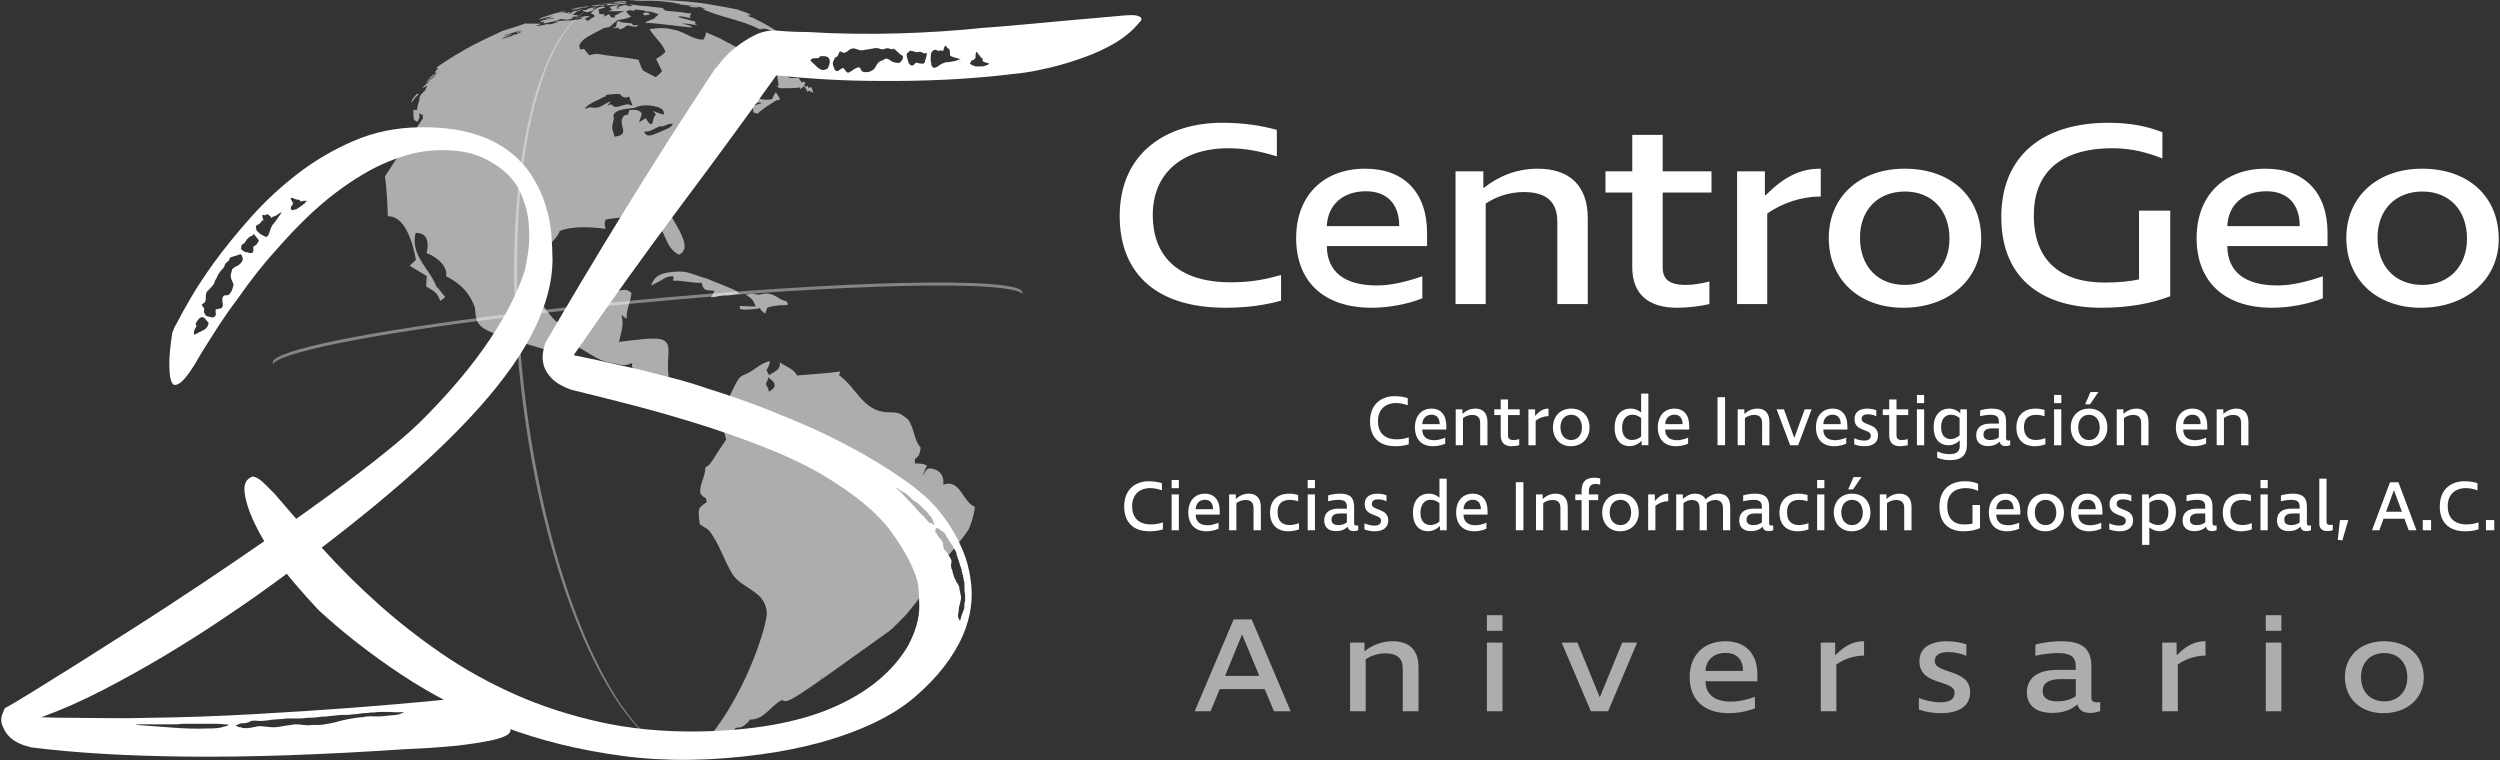
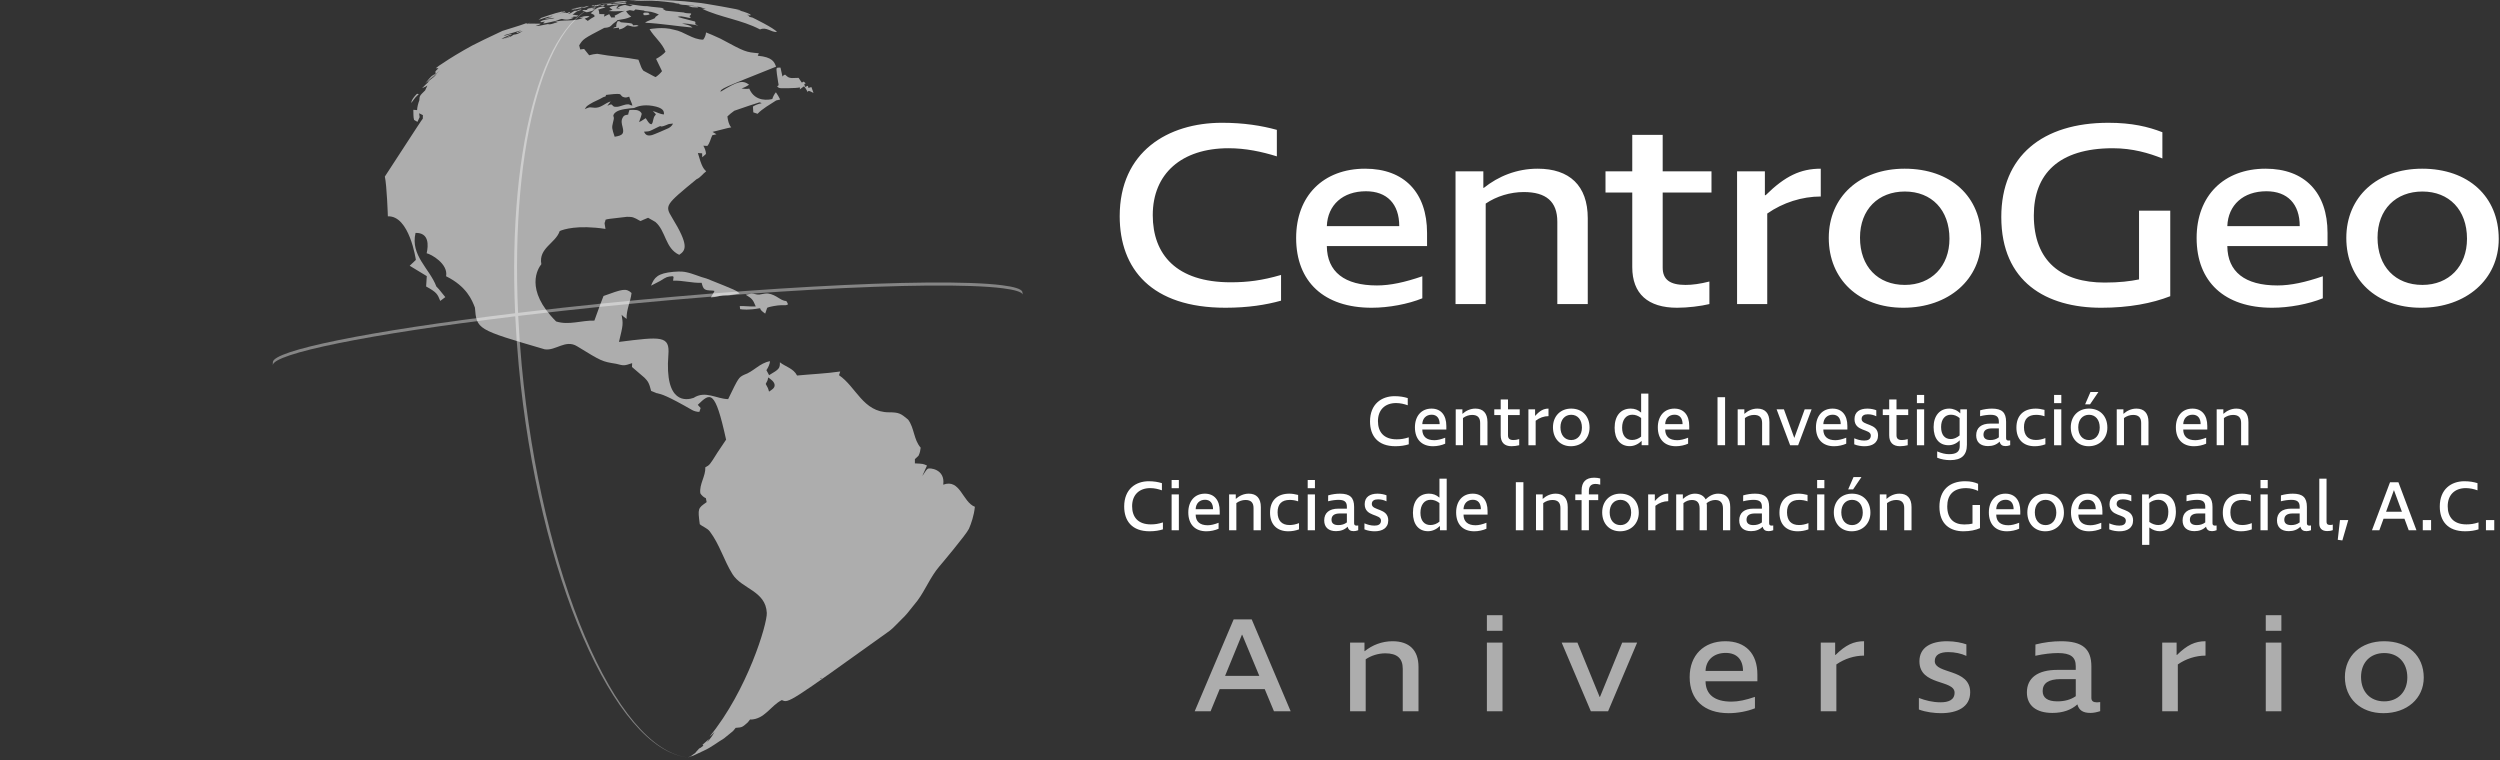
<svg xmlns="http://www.w3.org/2000/svg" version="1.1" id="Artboard_1" x="0px" y="0px" viewBox="0 0 296 90" style="enable-background:new 0 0 296 90;" xml:space="preserve">
  <rect x="0" y="0" width="296" height="90" fill="#333333" stroke="none" />
  <style type="text/css">
	.st0{opacity:1.00;fill:#222222;display:none;}
	.st1{opacity:1.00;fill-rule:evenodd;clip-rule:evenodd;fill:#FFFFFF;fill-opacity:0.60;}
	.st2{opacity:1.00;fill-rule:evenodd;clip-rule:evenodd;fill:#FFFFFF;}
	.st3{opacity:1.00;fill-rule:evenodd;clip-rule:evenodd;fill:#FFFFFF;fill-opacity:0.10;display:none;}
	.st4{opacity:1.00;fill-rule:evenodd;clip-rule:evenodd;fill:#FFFFFF;fill-opacity:0.40;}
</style>
  <rect id="fondo-color" x="-5" y="-5" class="st0" width="306" height="100" />
  <path id="aniversario" class="st1" d="M150.837,84.214h1.977l-4.612-10.88h-2.137l-4.612,10.88h1.88l1.077-2.62h5.335  L150.837,84.214L150.837,84.214z M145.051,80.02l1.993-4.869h0.032l2.025,4.869H145.051L145.051,80.02z M166.086,84.214h1.864  v-5.255c0-2.009-1.125-3.037-3.069-3.037c-1.286,0-2.411,0.466-3.295,1.173h-0.032v-1.012h-1.704v8.132h1.848v-6.155  c0.659-0.45,1.511-0.707,2.33-0.707c1.366,0,2.057,0.579,2.057,1.816V84.214L166.086,84.214z M177.897,74.684v-1.848h-1.848v1.848  H177.897L177.897,74.684z M176.049,84.214h1.848v-8.132h-1.848V84.214L176.049,84.214z M188.357,84.214h2.041l3.439-8.132h-1.768  l-2.636,6.444h-0.032l-2.636-6.444h-1.864L188.357,84.214L188.357,84.214z M204.282,75.922c-2.571,0-4.227,1.671-4.227,4.243  c0,2.684,1.704,4.275,4.628,4.275c1.045,0,2.234-0.225,3.102-0.579v-1.35c-1.077,0.37-1.961,0.562-2.78,0.562  c-1.993,0-3.053-0.836-3.07-2.411h6.139v-0.804C208.074,77.384,206.676,75.922,204.282,75.922L204.282,75.922z M204.33,77.304  c1.286,0,2.041,0.771,2.041,2.137h-4.436C201.983,78.14,202.916,77.304,204.33,77.304L204.33,77.304z M220.704,77.625v-1.704  c-1.237,0-2.186,0.45-3.375,1.623h-0.048v-1.462h-1.704v8.132h1.848V78.67C218.39,77.995,219.563,77.625,220.704,77.625  L220.704,77.625z M233.27,81.965c0-2.845-4.194-2.121-4.194-3.696c0-0.755,0.643-1.061,1.591-1.061c0.771,0,1.527,0.161,2.153,0.45  v-1.366c-0.498-0.177-1.334-0.37-2.282-0.37c-1.912,0-3.278,0.723-3.278,2.378c0,2.925,4.162,2.137,4.162,3.712  c0,0.884-0.755,1.141-1.655,1.141c-0.964,0-1.8-0.225-2.571-0.514v1.366c0.836,0.321,1.864,0.434,2.62,0.434  C231.727,84.439,233.27,83.732,233.27,81.965L233.27,81.965z M247.619,82.64v-3.728c0-2.105-1.061-2.989-3.6-2.989  c-0.98,0-2.009,0.129-3.021,0.386l-0.016,1.334c1.029-0.225,1.945-0.321,2.684-0.321c1.495,0,2.105,0.466,2.105,1.559v0.434h-2.186  c-2.314,0-3.6,0.948-3.6,2.668c0,1.543,1.093,2.427,3.021,2.427c1.205,0,2.218-0.337,2.957-1.012  c0.193,0.723,0.691,1.012,1.543,1.012c0.386,0,0.739-0.08,1.157-0.209v-1.077c-0.241,0.032-0.321,0.032-0.418,0.032  C247.861,83.154,247.619,83.009,247.619,82.64L247.619,82.64z M241.85,81.82c0-0.932,0.707-1.414,2.137-1.414h1.784v2.025  c-0.611,0.418-1.334,0.611-2.17,0.611C242.412,83.041,241.85,82.607,241.85,81.82L241.85,81.82z M261.133,77.625v-1.704  c-1.237,0-2.186,0.45-3.375,1.623h-0.048v-1.462h-1.704v8.132h1.848V78.67C258.819,77.995,259.992,77.625,261.133,77.625  L261.133,77.625z M270.115,74.684v-1.848h-1.848v1.848H270.115L270.115,74.684z M268.267,84.214h1.848v-8.132h-1.848V84.214  L268.267,84.214z M286.972,80.229c0-2.603-1.864-4.307-4.693-4.307c-2.748,0-4.644,1.72-4.644,4.243  c0,2.539,1.848,4.275,4.564,4.275C284.979,84.439,286.972,82.704,286.972,80.229L286.972,80.229z M285.027,80.213  c0,1.687-1.109,2.828-2.732,2.828c-1.655,0-2.748-1.125-2.748-2.893c0-1.736,1.125-2.828,2.748-2.828  C283.934,77.32,285.027,78.445,285.027,80.213z" />
  <path id="nombre" class="st2" d="M137.57,58.055v-0.849c-0.432-0.134-0.939-0.227-1.558-0.227c-1.536,0-2.908,0.925-2.908,2.992  c0,1.698,0.91,2.933,3.005,2.933c0.641,0,1.156-0.092,1.581-0.227v-0.824c-0.537,0.177-0.947,0.235-1.432,0.235  c-1.544,0-2.215-0.891-2.215-2.152c0-1.328,0.82-2.143,2.155-2.143C136.683,57.794,137.138,57.903,137.57,58.055L137.57,58.055z   M139.576,57.802v-0.967h-0.857v0.967H139.576L139.576,57.802z M138.719,62.787h0.857v-4.253h-0.857V62.787L138.719,62.787z   M142.656,58.45c-1.193,0-1.961,0.874-1.961,2.219c0,1.404,0.79,2.236,2.147,2.236c0.485,0,1.036-0.118,1.439-0.303v-0.706  c-0.5,0.193-0.91,0.294-1.29,0.294c-0.925,0-1.417-0.437-1.424-1.261h2.848v-0.42C144.415,59.214,143.767,58.45,142.656,58.45  L142.656,58.45z M142.678,59.172c0.597,0,0.947,0.403,0.947,1.118h-2.058C141.589,59.61,142.022,59.172,142.678,59.172  L142.678,59.172z M148.419,62.787h0.865v-2.749c0-1.051-0.522-1.589-1.424-1.589c-0.596,0-1.118,0.244-1.529,0.614h-0.015v-0.53  h-0.79v4.253h0.858v-3.219c0.306-0.235,0.701-0.37,1.081-0.37c0.634,0,0.954,0.303,0.954,0.95V62.787L148.419,62.787z   M153.803,62.678v-0.74c-0.38,0.151-0.753,0.227-1.119,0.227c-0.917,0-1.409-0.521-1.417-1.496  c-0.007-0.983,0.485-1.479,1.439-1.479c0.336,0,0.649,0.05,0.992,0.168v-0.757c-0.358-0.093-0.723-0.151-1.029-0.151  c-1.461,0-2.297,0.824-2.297,2.253c0,1.378,0.805,2.202,2.162,2.202C152.968,62.904,153.393,62.829,153.803,62.678L153.803,62.678z   M155.689,57.802v-0.967h-0.858v0.967H155.689L155.689,57.802z M154.832,62.787h0.858v-4.253h-0.858V62.787L154.832,62.787z   M160.327,61.963v-1.95c0-1.101-0.492-1.563-1.67-1.563c-0.455,0-0.932,0.067-1.402,0.202l-0.007,0.698  c0.477-0.118,0.902-0.168,1.245-0.168c0.693,0,0.977,0.244,0.977,0.815v0.227h-1.014c-1.074,0-1.67,0.496-1.67,1.395  c0,0.807,0.507,1.269,1.402,1.269c0.559,0,1.029-0.177,1.372-0.529c0.089,0.378,0.321,0.529,0.716,0.529  c0.179,0,0.343-0.042,0.537-0.109v-0.563c-0.112,0.017-0.149,0.017-0.194,0.017C160.439,62.232,160.327,62.156,160.327,61.963  L160.327,61.963z M157.651,61.534c0-0.488,0.328-0.74,0.992-0.74h0.828v1.059c-0.283,0.219-0.619,0.319-1.007,0.319  C157.912,62.173,157.651,61.946,157.651,61.534L157.651,61.534z M164.369,61.61c0-1.488-1.946-1.11-1.946-1.933  c0-0.395,0.298-0.555,0.738-0.555c0.358,0,0.708,0.084,0.999,0.235v-0.714c-0.231-0.092-0.619-0.193-1.059-0.193  c-0.887,0-1.521,0.378-1.521,1.244c0,1.53,1.931,1.118,1.931,1.942c0,0.462-0.35,0.597-0.768,0.597  c-0.447,0-0.835-0.118-1.193-0.269v0.714c0.388,0.168,0.865,0.227,1.215,0.227C163.653,62.904,164.369,62.535,164.369,61.61  L164.369,61.61z M167.292,60.719c0,1.353,0.671,2.177,1.79,2.177c0.5,0,0.992-0.219,1.402-0.614h0.008v0.504h0.798v-6.111h-0.858  v2.236h-0.015c-0.365-0.319-0.746-0.462-1.223-0.462C168.008,58.45,167.292,59.307,167.292,60.719L167.292,60.719z M168.179,60.711  c0-0.941,0.47-1.538,1.201-1.538c0.365,0,0.701,0.118,1.051,0.387v2.202c-0.291,0.252-0.686,0.403-1.066,0.403  C168.619,62.165,168.179,61.627,168.179,60.711L168.179,60.711z M174.368,58.45c-1.193,0-1.961,0.874-1.961,2.219  c0,1.404,0.79,2.236,2.148,2.236c0.485,0,1.036-0.118,1.439-0.303v-0.706c-0.5,0.193-0.91,0.294-1.29,0.294  c-0.925,0-1.417-0.437-1.424-1.261h2.848v-0.42C176.128,59.214,175.479,58.45,174.368,58.45L174.368,58.45z M174.39,59.172  c0.597,0,0.947,0.403,0.947,1.118h-2.058C173.302,59.61,173.734,59.172,174.39,59.172L174.39,59.172z M179.476,57.096v5.69h0.895  v-5.69H179.476L179.476,57.096z M184.755,62.787h0.865v-2.749c0-1.051-0.522-1.589-1.424-1.589c-0.597,0-1.118,0.244-1.529,0.614  h-0.015v-0.53h-0.79v4.253h0.857v-3.219c0.306-0.235,0.701-0.37,1.081-0.37c0.634,0,0.954,0.303,0.954,0.95V62.787L184.755,62.787z   M187.26,58.534h-0.746v0.681h0.746v3.572h0.865v-3.572h1.104v-0.681h-1.104V58.13c0-0.538,0.246-0.832,0.775-0.832  c0.171,0,0.343,0.025,0.567,0.084v-0.731c-0.224-0.059-0.477-0.092-0.716-0.092c-0.977,0-1.491,0.504-1.491,1.521V58.534  L187.26,58.534z M194.031,60.702c0-1.362-0.865-2.253-2.177-2.253c-1.275,0-2.155,0.899-2.155,2.219  c0,1.328,0.857,2.236,2.118,2.236C193.106,62.904,194.031,61.997,194.031,60.702L194.031,60.702z M193.128,60.694  c0,0.883-0.514,1.479-1.268,1.479c-0.768,0-1.275-0.588-1.275-1.513c0-0.908,0.522-1.479,1.275-1.479  C192.621,59.181,193.128,59.769,193.128,60.694L193.128,60.694z M197.52,59.341V58.45c-0.574,0-1.014,0.235-1.566,0.849h-0.022  v-0.765h-0.79v4.253h0.857v-2.9C196.447,59.534,196.991,59.341,197.52,59.341L197.52,59.341z M203.441,58.45  c-0.544,0-1.036,0.227-1.491,0.681c-0.224-0.437-0.671-0.681-1.275-0.681c-0.477,0-0.962,0.21-1.409,0.614h-0.015v-0.53h-0.79v4.253  h0.858v-3.219c0.298-0.244,0.649-0.37,0.999-0.37c0.619,0,0.917,0.328,0.917,1.009v2.58h0.857v-2.984c0-0.084-0.015-0.16-0.03-0.227  c0.283-0.235,0.656-0.378,1.022-0.378c0.626,0,0.917,0.353,0.917,1.009v2.58h0.857v-2.749  C204.857,58.988,204.373,58.45,203.441,58.45L203.441,58.45z M209.466,61.963v-1.95c0-1.101-0.492-1.563-1.67-1.563  c-0.455,0-0.932,0.067-1.402,0.202l-0.007,0.698c0.477-0.118,0.902-0.168,1.245-0.168c0.693,0,0.977,0.244,0.977,0.815v0.227h-1.014  c-1.074,0-1.67,0.496-1.67,1.395c0,0.807,0.507,1.269,1.402,1.269c0.559,0,1.029-0.177,1.372-0.529  c0.089,0.378,0.321,0.529,0.716,0.529c0.179,0,0.343-0.042,0.537-0.109v-0.563c-0.112,0.017-0.149,0.017-0.194,0.017  C209.577,62.232,209.466,62.156,209.466,61.963L209.466,61.963z M206.789,61.534c0-0.488,0.328-0.74,0.992-0.74h0.828v1.059  c-0.283,0.219-0.619,0.319-1.007,0.319C207.05,62.173,206.789,61.946,206.789,61.534L206.789,61.534z M214.118,62.678v-0.74  c-0.38,0.151-0.753,0.227-1.119,0.227c-0.917,0-1.409-0.521-1.417-1.496c-0.008-0.983,0.485-1.479,1.439-1.479  c0.336,0,0.649,0.05,0.992,0.168v-0.757c-0.358-0.093-0.723-0.151-1.029-0.151c-1.462,0-2.297,0.824-2.297,2.253  c0,1.378,0.805,2.202,2.162,2.202C213.283,62.904,213.708,62.829,214.118,62.678L214.118,62.678z M216.005,57.802v-0.967h-0.857  v0.967H216.005L216.005,57.802z M215.147,62.787h0.857v-4.253h-0.857V62.787L215.147,62.787z M219.457,56.483l-0.634,1.463h0.582  l0.992-1.463H219.457L219.457,56.483z M221.456,60.702c0-1.362-0.865-2.253-2.177-2.253c-1.275,0-2.155,0.899-2.155,2.219  c0,1.328,0.857,2.236,2.118,2.236C220.531,62.904,221.456,61.997,221.456,60.702L221.456,60.702z M220.553,60.694  c0,0.883-0.514,1.479-1.268,1.479c-0.768,0-1.275-0.588-1.275-1.513c0-0.908,0.522-1.479,1.275-1.479  C220.046,59.181,220.553,59.769,220.553,60.694L220.553,60.694z M225.46,62.787h0.865v-2.749c0-1.051-0.522-1.589-1.424-1.589  c-0.597,0-1.118,0.244-1.529,0.614h-0.015v-0.53h-0.79v4.253h0.857v-3.219c0.306-0.235,0.701-0.37,1.081-0.37  c0.634,0,0.954,0.303,0.954,0.95V62.787L225.46,62.787z M234.206,58.122v-0.841c-0.403-0.176-0.865-0.303-1.536-0.303  c-1.864,0-3.042,1.059-3.042,3.018c0,2.085,1.283,2.908,2.841,2.908c0.79,0,1.447-0.143,1.961-0.37v-2.74h-0.887v2.202  c-0.253,0.059-0.559,0.101-0.977,0.101c-1.223,0-2.013-0.672-2.013-2.152c0-1.32,0.701-2.152,2.244-2.152  C233.364,57.794,233.833,57.954,234.206,58.122L234.206,58.122z M237.442,58.45c-1.193,0-1.961,0.874-1.961,2.219  c0,1.404,0.79,2.236,2.147,2.236c0.485,0,1.037-0.118,1.439-0.303v-0.706c-0.5,0.193-0.91,0.294-1.29,0.294  c-0.925,0-1.417-0.437-1.424-1.261h2.848v-0.42C239.202,59.214,238.553,58.45,237.442,58.45L237.442,58.45z M237.465,59.172  c0.597,0,0.947,0.403,0.947,1.118h-2.058C236.376,59.61,236.809,59.172,237.465,59.172L237.465,59.172z M244.369,60.702  c0-1.362-0.865-2.253-2.177-2.253c-1.275,0-2.155,0.899-2.155,2.219c0,1.328,0.857,2.236,2.118,2.236  C243.445,62.904,244.369,61.997,244.369,60.702L244.369,60.702z M243.467,60.694c0,0.883-0.514,1.479-1.268,1.479  c-0.768,0-1.275-0.588-1.275-1.513c0-0.908,0.522-1.479,1.275-1.479C242.96,59.181,243.467,59.769,243.467,60.694L243.467,60.694z   M247.166,58.45c-1.193,0-1.961,0.874-1.961,2.219c0,1.404,0.79,2.236,2.147,2.236c0.485,0,1.037-0.118,1.439-0.303v-0.706  c-0.5,0.193-0.91,0.294-1.29,0.294c-0.925,0-1.417-0.437-1.424-1.261h2.848v-0.42C248.925,59.214,248.277,58.45,247.166,58.45  L247.166,58.45z M247.188,59.172c0.597,0,0.947,0.403,0.947,1.118h-2.058C246.099,59.61,246.532,59.172,247.188,59.172  L247.188,59.172z M252.557,61.61c0-1.488-1.946-1.11-1.946-1.933c0-0.395,0.298-0.555,0.738-0.555c0.358,0,0.708,0.084,0.999,0.235  v-0.714c-0.231-0.092-0.619-0.193-1.059-0.193c-0.887,0-1.521,0.378-1.521,1.244c0,1.53,1.931,1.118,1.931,1.942  c0,0.462-0.35,0.597-0.768,0.597c-0.447,0-0.835-0.118-1.193-0.269v0.714c0.388,0.168,0.865,0.227,1.215,0.227  C251.841,62.904,252.557,62.535,252.557,61.61L252.557,61.61z M254.421,58.534h-0.798v5.976h0.857v-2.043h0.022  c0.373,0.286,0.79,0.429,1.215,0.429c1.163,0,1.909-0.908,1.909-2.328c0-1.311-0.686-2.118-1.797-2.118  c-0.529,0-1.007,0.219-1.402,0.622h-0.007V58.534L254.421,58.534z M256.732,60.585c0,1-0.44,1.58-1.186,1.58  c-0.365,0-0.723-0.126-1.066-0.361v-2.261c0.313-0.244,0.664-0.37,1.066-0.37C256.27,59.172,256.732,59.727,256.732,60.585  L256.732,60.585z M261.959,61.963v-1.95c0-1.101-0.492-1.563-1.67-1.563c-0.455,0-0.932,0.067-1.402,0.202l-0.007,0.698  c0.477-0.118,0.902-0.168,1.245-0.168c0.693,0,0.977,0.244,0.977,0.815v0.227h-1.014c-1.074,0-1.67,0.496-1.67,1.395  c0,0.807,0.507,1.269,1.402,1.269c0.559,0,1.029-0.177,1.372-0.529c0.09,0.378,0.321,0.529,0.716,0.529  c0.179,0,0.343-0.042,0.537-0.109v-0.563c-0.112,0.017-0.149,0.017-0.194,0.017C262.071,62.232,261.959,62.156,261.959,61.963  L261.959,61.963z M259.282,61.534c0-0.488,0.328-0.74,0.992-0.74h0.828v1.059c-0.283,0.219-0.619,0.319-1.007,0.319  C259.543,62.173,259.282,61.946,259.282,61.534L259.282,61.534z M266.612,62.678v-0.74c-0.38,0.151-0.753,0.227-1.119,0.227  c-0.917,0-1.409-0.521-1.417-1.496c-0.008-0.983,0.485-1.479,1.439-1.479c0.336,0,0.649,0.05,0.992,0.168v-0.757  c-0.358-0.093-0.723-0.151-1.029-0.151c-1.462,0-2.297,0.824-2.297,2.253c0,1.378,0.805,2.202,2.162,2.202  C265.777,62.904,266.202,62.829,266.612,62.678L266.612,62.678z M268.499,57.802v-0.967h-0.857v0.967H268.499L268.499,57.802z   M267.641,62.787h0.857v-4.253h-0.857V62.787L267.641,62.787z M273.137,61.963v-1.95c0-1.101-0.492-1.563-1.67-1.563  c-0.455,0-0.932,0.067-1.402,0.202l-0.007,0.698c0.477-0.118,0.902-0.168,1.245-0.168c0.693,0,0.977,0.244,0.977,0.815v0.227h-1.014  c-1.074,0-1.67,0.496-1.67,1.395c0,0.807,0.507,1.269,1.402,1.269c0.559,0,1.029-0.177,1.372-0.529  c0.089,0.378,0.321,0.529,0.716,0.529c0.179,0,0.343-0.042,0.537-0.109v-0.563c-0.112,0.017-0.149,0.017-0.194,0.017  C273.248,62.232,273.137,62.156,273.137,61.963L273.137,61.963z M270.46,61.534c0-0.488,0.328-0.74,0.992-0.74h0.828v1.059  c-0.283,0.219-0.619,0.319-1.007,0.319C270.721,62.173,270.46,61.946,270.46,61.534L270.46,61.534z M274.605,56.676v5.329  c0,0.479,0.254,0.874,0.932,0.874c0.194,0,0.433-0.025,0.664-0.109v-0.656c-0.112,0.034-0.224,0.042-0.313,0.042  c-0.239,0-0.425-0.059-0.425-0.395v-5.085H274.605L274.605,56.676z M278.035,61.576h-0.984l-0.261,2.337l0.544,0.076L278.035,61.576  L278.035,61.576z M285.194,62.787h0.917l-2.14-5.69h-0.992l-2.14,5.69h0.872l0.5-1.37h2.476L285.194,62.787L285.194,62.787z   M282.509,60.593l0.925-2.547h0.015l0.94,2.547H282.509L282.509,60.593z M287.841,62.787v-1.21h-0.984v1.21H287.841L287.841,62.787z   M293.336,58.055v-0.849c-0.432-0.134-0.939-0.227-1.558-0.227c-1.536,0-2.908,0.925-2.908,2.992c0,1.698,0.91,2.933,3.005,2.933  c0.641,0,1.156-0.092,1.581-0.227v-0.824c-0.537,0.177-0.947,0.235-1.432,0.235c-1.543,0-2.215-0.891-2.215-2.152  c0-1.328,0.82-2.143,2.155-2.143C292.449,57.794,292.904,57.903,293.336,58.055L293.336,58.055z M295.32,62.787v-1.21h-0.984v1.21  H295.32L295.32,62.787z M166.677,47.983v-0.849c-0.432-0.134-0.94-0.227-1.558-0.227c-1.536,0-2.908,0.925-2.908,2.992  c0,1.698,0.91,2.934,3.005,2.934c0.641,0,1.156-0.092,1.581-0.227v-0.824c-0.537,0.176-0.947,0.235-1.432,0.235  c-1.543,0-2.215-0.891-2.215-2.152c0-1.328,0.82-2.143,2.155-2.143C165.789,47.723,166.244,47.832,166.677,47.983L166.677,47.983z   M169.488,48.379c-1.193,0-1.961,0.874-1.961,2.219c0,1.404,0.79,2.236,2.147,2.236c0.485,0,1.036-0.118,1.439-0.303v-0.706  c-0.5,0.193-0.91,0.294-1.29,0.294c-0.925,0-1.417-0.437-1.424-1.261h2.848v-0.42C171.247,49.143,170.599,48.379,169.488,48.379  L169.488,48.379z M169.51,49.101c0.596,0,0.947,0.404,0.947,1.118h-2.058C168.421,49.539,168.854,49.101,169.51,49.101  L169.51,49.101z M175.251,52.716h0.865v-2.749c0-1.051-0.522-1.589-1.424-1.589c-0.597,0-1.118,0.244-1.529,0.614h-0.015v-0.53  h-0.79v4.253h0.858v-3.219c0.306-0.235,0.701-0.37,1.081-0.37c0.634,0,0.954,0.303,0.954,0.95V52.716L175.251,52.716z   M178.547,51.547v-2.404h1.387v-0.681h-1.387v-1.168h-0.865v1.168h-0.761v0.681h0.761v2.387c0,0.857,0.447,1.303,1.275,1.303  c0.298,0,0.671-0.05,0.917-0.118v-0.723c-0.261,0.076-0.485,0.109-0.679,0.109C178.756,52.102,178.547,51.934,178.547,51.547  L178.547,51.547z M183.342,49.27v-0.891c-0.574,0-1.014,0.235-1.566,0.849h-0.022v-0.765h-0.79v4.253h0.858v-2.9  C182.268,49.463,182.812,49.27,183.342,49.27L183.342,49.27z M188.203,50.631c0-1.362-0.865-2.253-2.177-2.253  c-1.275,0-2.155,0.899-2.155,2.219c0,1.328,0.858,2.236,2.118,2.236C187.279,52.833,188.203,51.926,188.203,50.631L188.203,50.631z   M187.301,50.623c0,0.883-0.515,1.479-1.268,1.479c-0.768,0-1.275-0.588-1.275-1.513c0-0.908,0.522-1.479,1.275-1.479  C186.794,49.11,187.301,49.698,187.301,50.623L187.301,50.623z M191.171,50.648c0,1.353,0.671,2.177,1.79,2.177  c0.5,0,0.992-0.219,1.402-0.614h0.008v0.504h0.798v-6.111h-0.858v2.236h-0.015c-0.365-0.319-0.746-0.462-1.223-0.462  C191.887,48.379,191.171,49.236,191.171,50.648L191.171,50.648z M192.058,50.64c0-0.941,0.47-1.538,1.201-1.538  c0.365,0,0.701,0.118,1.051,0.387v2.202c-0.291,0.252-0.686,0.403-1.066,0.403C192.498,52.094,192.058,51.556,192.058,50.64  L192.058,50.64z M198.247,48.379c-1.193,0-1.961,0.874-1.961,2.219c0,1.404,0.79,2.236,2.147,2.236c0.485,0,1.036-0.118,1.439-0.303  v-0.706c-0.5,0.193-0.91,0.294-1.29,0.294c-0.925,0-1.417-0.437-1.424-1.261h2.848v-0.42  C200.007,49.143,199.358,48.379,198.247,48.379L198.247,48.379z M198.27,49.101c0.597,0,0.947,0.404,0.947,1.118h-2.058  C197.181,49.539,197.613,49.101,198.27,49.101L198.27,49.101z M203.355,47.025v5.69h0.895v-5.69H203.355L203.355,47.025z   M208.634,52.716h0.865v-2.749c0-1.051-0.522-1.589-1.424-1.589c-0.597,0-1.118,0.244-1.529,0.614h-0.015v-0.53h-0.79v4.253h0.857  v-3.219c0.306-0.235,0.701-0.37,1.081-0.37c0.634,0,0.954,0.303,0.954,0.95V52.716L208.634,52.716z M211.952,52.716h0.947  l1.596-4.253h-0.82l-1.223,3.371h-0.015l-1.223-3.371h-0.865L211.952,52.716L211.952,52.716z M216.97,48.379  c-1.193,0-1.961,0.874-1.961,2.219c0,1.404,0.79,2.236,2.147,2.236c0.485,0,1.037-0.118,1.439-0.303v-0.706  c-0.5,0.193-0.91,0.294-1.29,0.294c-0.925,0-1.417-0.437-1.424-1.261h2.848v-0.42C218.73,49.143,218.082,48.379,216.97,48.379  L216.97,48.379z M216.993,49.101c0.597,0,0.947,0.404,0.947,1.118h-2.058C215.904,49.539,216.337,49.101,216.993,49.101  L216.993,49.101z M222.362,51.539c0-1.488-1.946-1.11-1.946-1.933c0-0.395,0.298-0.555,0.738-0.555c0.358,0,0.708,0.084,0.999,0.235  v-0.714c-0.231-0.092-0.619-0.193-1.059-0.193c-0.887,0-1.521,0.378-1.521,1.244c0,1.53,1.931,1.118,1.931,1.942  c0,0.462-0.35,0.597-0.768,0.597c-0.447,0-0.835-0.118-1.193-0.269v0.714c0.388,0.168,0.865,0.227,1.215,0.227  C221.646,52.833,222.362,52.464,222.362,51.539L222.362,51.539z M224.546,51.547v-2.404h1.387v-0.681h-1.387v-1.168h-0.865v1.168  h-0.761v0.681h0.761v2.387c0,0.857,0.447,1.303,1.275,1.303c0.298,0,0.671-0.05,0.917-0.118v-0.723  c-0.261,0.076-0.485,0.109-0.679,0.109C224.755,52.102,224.546,51.934,224.546,51.547L224.546,51.547z M227.82,47.731v-0.967h-0.858  v0.967H227.82L227.82,47.731z M226.962,52.716h0.858v-4.253h-0.858V52.716L226.962,52.716z M232.033,52.144v0.672  c0,0.664-0.388,0.958-1.268,0.958c-0.44,0-0.857-0.101-1.402-0.328v0.748c0.477,0.193,0.984,0.286,1.544,0.286  c1.335,0,1.976-0.588,1.976-1.824v-4.194H232.1v0.471h-0.015c-0.343-0.353-0.82-0.555-1.297-0.555c-1.126,0-1.849,0.857-1.849,2.185  c0,1.353,0.656,2.152,1.767,2.152c0.492,0,0.954-0.202,1.312-0.572H232.033L232.033,52.144z M229.825,50.556  c0-0.899,0.447-1.454,1.163-1.454c0.38,0,0.701,0.126,1.029,0.395v2.059c-0.35,0.286-0.701,0.429-1.044,0.429  C230.243,51.984,229.825,51.472,229.825,50.556L229.825,50.556z M237.521,51.892v-1.95c0-1.101-0.492-1.563-1.67-1.563  c-0.455,0-0.932,0.067-1.402,0.202l-0.007,0.698c0.477-0.118,0.902-0.168,1.245-0.168c0.694,0,0.977,0.244,0.977,0.815v0.227h-1.014  c-1.074,0-1.67,0.496-1.67,1.395c0,0.807,0.507,1.269,1.402,1.269c0.559,0,1.029-0.176,1.372-0.53  c0.089,0.378,0.321,0.53,0.716,0.53c0.179,0,0.343-0.042,0.537-0.109v-0.563c-0.112,0.017-0.149,0.017-0.194,0.017  C237.632,52.161,237.521,52.085,237.521,51.892L237.521,51.892z M234.844,51.463c0-0.488,0.328-0.74,0.992-0.74h0.828v1.059  c-0.283,0.218-0.619,0.319-1.007,0.319C235.105,52.102,234.844,51.875,234.844,51.463L234.844,51.463z M242.173,52.606v-0.74  c-0.38,0.151-0.753,0.227-1.118,0.227c-0.917,0-1.409-0.521-1.417-1.496c-0.007-0.983,0.485-1.479,1.439-1.479  c0.336,0,0.649,0.05,0.992,0.168V48.53c-0.358-0.093-0.723-0.151-1.029-0.151c-1.462,0-2.297,0.824-2.297,2.253  c0,1.378,0.805,2.202,2.162,2.202C241.338,52.833,241.763,52.758,242.173,52.606L242.173,52.606z M244.06,47.731v-0.967h-0.857  v0.967H244.06L244.06,47.731z M243.202,52.716h0.857v-4.253h-0.857V52.716L243.202,52.716z M247.512,46.412l-0.634,1.463h0.582  l0.992-1.463H247.512L247.512,46.412z M249.511,50.631c0-1.362-0.865-2.253-2.177-2.253c-1.275,0-2.155,0.899-2.155,2.219  c0,1.328,0.858,2.236,2.118,2.236C248.586,52.833,249.511,51.926,249.511,50.631L249.511,50.631z M248.608,50.623  c0,0.883-0.515,1.479-1.268,1.479c-0.768,0-1.275-0.588-1.275-1.513c0-0.908,0.522-1.479,1.275-1.479  C248.101,49.11,248.608,49.698,248.608,50.623L248.608,50.623z M253.515,52.716h0.865v-2.749c0-1.051-0.522-1.589-1.424-1.589  c-0.597,0-1.118,0.244-1.529,0.614h-0.015v-0.53h-0.79v4.253h0.857v-3.219c0.306-0.235,0.701-0.37,1.081-0.37  c0.634,0,0.954,0.303,0.954,0.95V52.716L253.515,52.716z M259.584,48.379c-1.193,0-1.961,0.874-1.961,2.219  c0,1.404,0.79,2.236,2.147,2.236c0.485,0,1.036-0.118,1.439-0.303v-0.706c-0.5,0.193-0.91,0.294-1.29,0.294  c-0.925,0-1.417-0.437-1.424-1.261h2.848v-0.42C261.344,49.143,260.695,48.379,259.584,48.379L259.584,48.379z M259.607,49.101  c0.597,0,0.947,0.404,0.947,1.118h-2.058C258.518,49.539,258.951,49.101,259.607,49.101L259.607,49.101z M265.348,52.716h0.865  v-2.749c0-1.051-0.522-1.589-1.424-1.589c-0.597,0-1.118,0.244-1.529,0.614h-0.015v-0.53h-0.79v4.253h0.858v-3.219  c0.306-0.235,0.701-0.37,1.081-0.37c0.634,0,0.954,0.303,0.954,0.95V52.716z" />
  <path id="centrogeo" class="st2" d="M292.093,28.267c0,3.262-2.143,5.467-5.281,5.467c-3.2,0-5.312-2.174-5.312-5.591  c0-3.355,2.174-5.467,5.312-5.467C289.98,22.676,292.093,24.85,292.093,28.267L292.093,28.267z M295.851,28.298  c0-5.032-3.603-8.325-9.071-8.325c-5.312,0-8.977,3.324-8.977,8.201c0,4.908,3.572,8.263,8.822,8.263  C292,36.437,295.851,33.082,295.851,28.298L295.851,28.298z M268.343,22.645c2.485,0,3.945,1.491,3.945,4.131h-8.574  C263.808,24.26,265.61,22.645,268.343,22.645L268.343,22.645z M268.25,19.973c-4.97,0-8.17,3.231-8.17,8.201  c0,5.188,3.293,8.263,8.946,8.263c2.019,0,4.318-0.435,5.995-1.118v-2.609c-2.081,0.714-3.79,1.087-5.374,1.087  c-3.852,0-5.902-1.615-5.933-4.66h11.866v-1.553C275.581,22.8,272.879,19.973,268.25,19.973L268.25,19.973z M256.026,18.762v-3.106  c-1.677-0.652-3.603-1.118-6.399-1.118c-7.766,0-12.674,3.914-12.674,11.152c0,7.704,5.343,10.748,11.835,10.748  c3.293,0,6.026-0.528,8.17-1.367V24.944h-3.697v8.139c-1.056,0.217-2.33,0.373-4.069,0.373c-5.094,0-8.387-2.485-8.387-7.952  c0-4.877,2.92-7.952,9.35-7.952C252.515,17.55,254.472,18.141,256.026,18.762z M230.816,28.267c0,3.262-2.143,5.467-5.281,5.467  c-3.2,0-5.312-2.174-5.312-5.591c0-3.355,2.174-5.467,5.312-5.467C228.704,22.676,230.816,24.85,230.816,28.267L230.816,28.267z   M234.575,28.298c0-5.032-3.603-8.325-9.071-8.325c-5.312,0-8.977,3.324-8.977,8.201c0,4.908,3.572,8.263,8.822,8.263  C230.723,36.437,234.575,33.082,234.575,28.298L234.575,28.298z M215.578,23.266v-3.293c-2.392,0-4.225,0.87-6.523,3.137h-0.093  v-2.827h-3.293v15.718h3.572V25.285C211.105,23.981,213.373,23.266,215.578,23.266L215.578,23.266z M196.862,31.684V22.8h5.778  v-2.516h-5.778v-4.318h-3.603v4.318h-3.168V22.8h3.168v8.822c0,3.168,1.864,4.815,5.312,4.815c1.242,0,2.796-0.186,3.821-0.435  v-2.671c-1.087,0.28-2.019,0.404-2.827,0.404C197.731,33.735,196.862,33.113,196.862,31.684L196.862,31.684z M184.388,36.002h3.603  V25.844c0-3.883-2.174-5.871-5.933-5.871c-2.485,0-4.66,0.901-6.368,2.268h-0.062v-1.957h-3.293v15.718h3.572V24.105  c1.274-0.87,2.92-1.367,4.504-1.367c2.64,0,3.976,1.118,3.976,3.51V36.002L184.388,36.002z M161.726,22.645  c2.485,0,3.945,1.491,3.945,4.131h-8.574C157.191,24.26,158.993,22.645,161.726,22.645L161.726,22.645z M161.633,19.973  c-4.97,0-8.17,3.231-8.17,8.201c0,5.188,3.293,8.263,8.946,8.263c2.019,0,4.318-0.435,5.995-1.118v-2.609  c-2.081,0.714-3.79,1.087-5.374,1.087c-3.852,0-5.902-1.615-5.933-4.66h11.866v-1.553C168.964,22.8,166.262,19.973,161.633,19.973  L161.633,19.973z M151.179,18.513v-3.137c-1.802-0.497-3.914-0.839-6.492-0.839c-6.399,0-12.115,3.417-12.115,11.059  c0,6.275,3.79,10.841,12.519,10.841c2.671,0,4.815-0.342,6.585-0.839v-3.044c-2.237,0.652-3.945,0.87-5.964,0.87  c-6.43,0-9.226-3.293-9.226-7.952c0-4.908,3.417-7.921,8.977-7.921C147.482,17.55,149.377,17.954,151.179,18.513z" />
  <circle id="fondo" class="st3" cx="77.289" cy="45" r="45" />
  <path id="plasta" class="st1" d="M72.793,0.245L72.793,0.245L72.793,0.245L72.793,0.245C72.792,0.244,72.792,0.244,72.793,0.245  c-0.003,0-0.007,0.002-0.007,0.002C72.786,0.247,72.792,0.245,72.793,0.245L72.793,0.245z M69.314,0.723L69.314,0.723  c0.021-0.004,0.05-0.01,0.071-0.014c-0.018,0.003-0.042,0.007-0.061,0.01c-0.438,0.073-1.627,0.32-1.742,0.363  c0.057-0.001,0.11-0.02,0.165-0.028c-0.006,0.003-0.015,0.006-0.022,0.007c0.315-0.065,0.626-0.144,0.941-0.209  c-0.015,0.004-0.031,0.007-0.046,0.011c0.006-0.001,0.015-0.003,0.021-0.004c-0.147,0.033-0.236,0.055-0.349,0.082  c0.294-0.048,0.582-0.124,0.873-0.186C69.215,0.743,69.265,0.733,69.314,0.723L69.314,0.723z M74.155,0.356L74.155,0.356  c-0.049-0.051-0.049-0.051-1.656,0.12c-0.026,0.001-0.026,0.001-0.066-0.008c-0.065-0.022-0.065-0.022-0.226-0.005  c0.081-0.018,0.188-0.041,0.269-0.059c-0.335,0.028-0.672,0.022-1.007,0.054l-0.026,0.016c-0.003,0.004-0.008,0.009-0.011,0.013  c0.023,0.019,0.028,0.023,0.187,0.007c0,0,0,0,0,0l0,0c0,0,0,0,0,0c0,0,0,0,0,0l0,0c0,0,0,0,0,0l0,0c0,0,0,0,0,0  c0.25-0.029,0.26-0.03,0.282-0.006c0.02,0.001,0.046,0,0.065-0.001c-0.13,0.071-0.133,0.075-0.158,0.109  c0.015,0.017,0.041,0.045,0.247,0.032c0.071-0.004,0.166-0.012,0.237-0.019c0.066-0.006,0.107-0.028,0.15-0.052  c0.005-0.003,0.011-0.008,0.016-0.009c0.044-0.003,0.079,0.033,0.124,0.031c0.283-0.016,0.563-0.056,0.844-0.084  c0.145-0.032,0.145-0.032,0.198-0.027c-0.005,0.004-0.011,0.009-0.016,0.014c0.004,0,0.478-0.036,0.546-0.052  c-0.014-0.006-0.032-0.014-0.043-0.023c0.003-0.005,0.006-0.011,0.009-0.016c-0.004,0.001-0.01,0.003-0.015,0.004  c0.007-0.008,0.018-0.016,0.027-0.02c-0.003,0.005-0.007,0.011-0.011,0.016c0.015-0.004,0.03-0.01,0.045-0.013  C74.166,0.372,74.161,0.362,74.155,0.356L74.155,0.356z M69.608,0.795c-0.149,0.045-0.354,0.107-0.49,0.136  c-0.017,0.004-0.041,0.008-0.058,0.011c-0.068,0.013-0.138,0.013-0.207,0.02c-0.427,0.047-0.831,0.203-1.257,0.252  c0.336-0.106,0.336-0.106,0.456-0.125c0.036-0.011,0.072-0.023,0.098-0.032c-0.065,0.01-0.065,0.01-0.076,0.008  c0.039-0.022,0.085-0.025,0.124-0.047c-0.385,0.104-0.404,0.107-0.459,0.101c-0.042,0.003-0.097,0.006-0.139,0.009  c0.083-0.021,0.165-0.042,0.248-0.063c0.857-0.213,0.907-0.212,0.996-0.208c-0.052,0.026-0.055,0.033-0.06,0.047  c0.055,0.038,0.336-0.045,0.338-0.046c-0.014,0.002-0.027,0.005-0.041,0.006c0.004-0.002,0.009-0.005,0.013-0.007  c0.291-0.103,0.291-0.103,0.597-0.161c0.012-0.002,0.027-0.004,0.039-0.005c-0.291,0.096-0.291,0.096-0.298,0.11  c0.109-0.011,0.214-0.046,0.324-0.051C69.711,0.763,69.652,0.781,69.608,0.795L69.608,0.795L69.608,0.795z M70.863,0.663  L70.863,0.663l0.112-0.031c0.06-0.037,0.136-0.048,0.181-0.11c-0.007-0.002-0.007-0.002-0.025,0  c-0.443,0.064-0.443,0.064-0.466,0.083c0.005,0,0.005,0,0.024-0.003c-0.019,0.023-0.06,0.038-0.061,0.038  c0,0-0.028-0.001-0.035-0.017c-0.015-0.037-0.106-0.004-0.166,0.018c-0.112,0.04-0.112,0.04-0.136,0.031  c0.001-0.018,0.019-0.025,0.026-0.039c-0.052-0.02-0.224,0.022-0.277,0.077c0,0.002,0,0.005,0,0.007  c0.038,0.021,0.161,0.006,0.432-0.027c-0.053,0.028-0.11,0.052-0.11,0.052c0.007-0.008,0.007-0.008,0.073-0.046  c-0.026,0.004-0.136,0.061-0.148,0.071c0.021,0.022,0.438-0.051,0.442-0.052C70.779,0.707,70.818,0.677,70.863,0.663L70.863,0.663z   M71.181,0.701c-0.007,0.001-0.014,0.002-0.021,0.003c-0.035-0.013-0.082-0.03-0.117-0.043c0.136-0.023,0.268-0.064,0.405-0.086  c0.127-0.016,0.134,0.01,0.092,0.092L71.181,0.701L71.181,0.701L71.181,0.701z M74.208,0.385L74.208,0.385  c-0.002-0.002-0.012-0.006-0.028-0.007c0,0,0.001,0,0.001,0.001C74.205,0.388,74.209,0.387,74.208,0.385  C74.209,0.386,74.208,0.386,74.208,0.385L74.208,0.385z M66.777,1.439L66.777,1.439c0.024-0.008,0.057-0.018,0.081-0.026  c-0.009,0-0.022-0.001-0.031-0.001c0.024-0.019,0.024-0.019,0.088-0.052c-0.122-0.066-0.223,0.05-0.338,0.038  c0.001-0.006,0.003-0.013,0.004-0.019c-0.016-0.013-0.016-0.013-0.077-0.002c-0.787,0.156-2.372,0.721-2.55,0.785  c0.113-0.036,0.123-0.036,0.152-0.038c-0.103,0.085-0.228,0.131-0.342,0.197c0.207,0.004,0.383-0.106,0.575-0.157  c0.698-0.204,1.387-0.436,2.087-0.63C66.654,1.479,66.654,1.479,66.777,1.439L66.777,1.439z M81.458,89.679l0.037-0.012l0.127-0.039  L81.458,89.679L81.458,89.679z M51.571,8.06l0.001-0.001l0.001-0.001l0.001-0.001l0.001-0.001L51.571,8.06L51.571,8.06z   M51.494,8.114L51.494,8.114l0.077-0.054l-0.176,0.123l0.027-0.019C51.444,8.149,51.472,8.129,51.494,8.114L51.494,8.114z   M61.807,3.722c0.028-0.017,0.064-0.039,0.092-0.056c-0.711,0.261-0.711,0.261-0.757,0.221c0.021-0.056,0.109-0.11,0.109-0.111  c0.052-0.026,0.111-0.007,0.164-0.028c0.101-0.039,0.192-0.099,0.288-0.148c-0.236,0.046-0.416,0.099-0.909,0.256  c-0.324,0.103-0.657,0.178-0.982,0.28c0,0-0.112,0.071-0.17,0.115c0.016,0.003,0.016,0.003,0.148-0.035  c0.752-0.218,0.752-0.218,0.836-0.18c-0.178,0.071-0.414,0.167-0.592,0.238c-0.197,0.089-0.393,0.181-0.59,0.271  c-0.025,0.011-0.049,0.022-0.074,0.034c0.103-0.017,0.211,0.002,0.312-0.035c0.28-0.101,0.534-0.264,0.828-0.331  c-0.076,0.049-0.151,0.097-0.227,0.147c-0.234,0.063-0.25,0.071-0.52,0.202c0.247-0.052,0.473-0.167,0.714-0.235  c0.112-0.074,0.225-0.148,0.338-0.22C61.265,4.041,61.292,4.037,61.807,3.722L61.807,3.722L61.807,3.722z M74.712,12.466  c0.05,0.01,0.118,0.02,0.169,0.028c-0.09-0.363-0.292-0.686-0.381-1.05c-0.165,0.03-0.317,0.128-0.495,0.096  c-0.301-0.055-0.378-0.136-0.446-0.235c-0.133-0.194-0.207-0.208-0.874-0.167c-0.001,0-0.001,0-0.002,0c-0.001,0-0.001,0-0.002,0  c-0.001,0-0.001,0-0.002,0c-0.001,0-0.001,0-0.002,0c-0.001,0-0.001,0-0.002,0c-0.001,0-0.001,0-0.002,0c-0.001,0-0.001,0-0.002,0  c-0.001,0-0.001,0-0.002,0c-0.303,0.031-0.605,0.067-0.907,0.098c-0.061,0.176-0.072,0.194-0.123,0.211  c-0.071,0.003-0.133,0.006-0.233,0.067c-0.51,0.314-1.087,0.497-1.59,0.825c-0.373,0.243-0.373,0.243-0.582,0.589  c0.082-0.042,0.254-0.129,0.45-0.187c0.146-0.044,0.146-0.044,0.674,0.011c0.772,0.08,1.27-0.561,1.943-0.741  c-0.366,0.474-0.366,0.474-0.384,0.521c0.092-0.048,0.307-0.161,0.41-0.164c0.066-0.002,0.11-0.003,0.182,0.092  c0.1,0.132,0.192,0.216,0.541,0.187c0.462-0.038,0.873-0.313,1.348-0.293C74.518,12.358,74.603,12.445,74.712,12.466L74.712,12.466  L74.712,12.466z M78.612,13.406L78.612,13.406c0.003,0.042,0.002,0.098,0.002,0.141c-0.475-0.017-0.87-0.298-1.32-0.397  c0.354,0.355,0.354,0.355,0.358,0.401c-0.152,0.178-0.204,0.238-0.282,0.532c-0.105,0.481-0.105,0.481-0.239,0.633  c-0.258-0.073-0.258-0.073-0.678-0.725c-0.6,0.389-0.6,0.389-0.788,0.461c0.353-0.982,0.353-0.982,0.239-1.126  c-0.289-0.363-0.793-0.335-1.376-0.304c-0.048,0.177-0.131,0.345-0.144,0.531c-0.136,0.068-0.297,0.043-0.43,0.12  c-0.12,0.07-0.155,0.122-0.234,0.266c-0.196,0.358-0.109,0.697-0.009,1.089c0.204,0.799,0.038,1.006-0.935,1.164  c-0.33-1.001-0.349-1.061-0.199-1.687c0.034-0.198,0.161-0.484,0.076-0.666c-0.051-0.11-0.03-0.182-0.029-0.182  c0.053-0.17,0.137-0.271,0.348-0.418c0.446-0.31,1.461-0.395,2.068-0.447c0.052-0.005,0.065-0.012,0.137-0.047  c0.259-0.126,0.982-0.398,2.096-0.207C78.561,12.76,78.594,13.18,78.612,13.406L78.612,13.406z M74.433,13.562  c0.001-0.003-0.001-0.012-0.047-0.002c0.001,0.003,0.002,0.006,0.004,0.008C74.402,13.585,74.431,13.571,74.433,13.562  L74.433,13.562L74.433,13.562z M79.627,14.739c0.019-0.032,0.041-0.077,0.058-0.109c-0.49,0.043-0.498,0.047-0.689,0.133  c-0.004,0.002-0.432,0.189-0.663,0.217c-0.064,0.003-0.113-0.059-0.18-0.041c-0.049,0.013-0.149,0.05-0.489,0.222  c-0.766,0.386-0.766,0.386-1.103,0.409c-0.148,0.01-0.192,0.014-0.318,0.025c0.186,0.369,0.395,0.542,0.967,0.397  c0.203-0.051,1.803-0.745,1.936-0.814C79.43,15.03,79.557,14.857,79.627,14.739L79.627,14.739L79.627,14.739z M70.31,1.189  c-0.082,0.058-0.167,0.086-0.275,0.121c-0.182,0.04-0.421,0.146-0.608,0.135c-0.087-0.005-0.126-0.092-0.202-0.117  c-0.069-0.022-0.142,0.005-0.211-0.018c-0.007-0.002-0.017-0.006-0.024-0.009c-0.024-0.01-0.008-0.036-0.013-0.053  c-0.003,0-0.006,0.001-0.009,0.001c0.166-0.107,0.29-0.073,0.291-0.073c0.129,0.043,0.132,0.043,0.393-0.07  c-0.097-0.013-0.097-0.013-0.18-0.005c0.042-0.023,0.083-0.045,0.125-0.067c0.128-0.028,0.796-0.152,0.8-0.152  c0.06-0.008,0.118,0.015,0.177,0.011c-0.197,0.098-0.197,0.098-0.471,0.16c0.174,0.031,0.174,0.031,0.198,0.064  c0.083-0.082,0.083-0.082,0.173-0.107C70.422,1.083,70.384,1.137,70.31,1.189L70.31,1.189L70.31,1.189z M68.439,1.854L68.439,1.854  c0.012-0.009,0.028-0.022,0.04-0.031c-0.239,0.008-0.464-0.08-0.699-0.101c0.258-0.126,0.44-0.375,0.727-0.454  c0.051-0.014,0.273-0.08,0.273-0.081c0.041-0.023,0.057-0.045,0.07-0.063c-0.038-0.009-0.038-0.009-0.093,0  c-0.323,0.058-0.323,0.058-0.391,0.145c-0.258,0.012-0.258,0.012-0.351,0.021c-0.247,0.11-0.437,0.338-0.73,0.352  c-0.002-0.007-0.004-0.017-0.006-0.024c0.085-0.062,0.185-0.101,0.258-0.178c-0.001-0.001-0.15-0.045-0.237,0.034  c-0.128,0.121-0.277,0.052-0.284,0.049c0.002-0.008,0.005-0.018,0.007-0.026c-0.21-0.04-0.383,0.085-0.574,0.127  c0.142-0.061,0.288-0.111,0.43-0.169c-0.272,0.048-0.538,0.126-0.809,0.177c0,0,0,0,0,0c0,0,0,0,0,0l0,0c0,0,0,0,0,0c0,0,0,0,0,0  l0,0c0,0,0,0,0,0l0,0l-0.504,0.159c-0.203,0.075-0.41,0.14-0.614,0.214c0.002,0.002,0.004,0.004,0.006,0.005  c0.015,0.027,0.015,0.027,0.492-0.057c-0.037,0.016-0.075,0.033-0.112,0.049c-0.006,0.001-0.624,0.128-0.788,0.219  c0.004,0.008,0.008,0.018,0.012,0.026c0.057,0.002,0.057,0.002,0.81-0.119c0.101-0.01,0.203,0.004,0.305-0.009  c-0.151,0.061-0.151,0.061-0.678,0.138c0,0,0,0,0,0c0,0,0,0,0,0c0,0,0,0,0,0c0,0,0,0,0,0c0,0,0,0-0.001,0c0,0,0,0,0,0c0,0,0,0,0,0  c0,0,0,0-0.001,0c-0.596,0.102-0.925,0.159-1.029,0.351c0.184,0.062,0.352-0.059,0.532-0.045c-0.001,0.008-0.002,0.019-0.002,0.027  c-0.064,0.052-0.136,0.093-0.197,0.148c0.069,0.04,0.069,0.04,0.272,0.004c0.304-0.054,0.801-0.17,1.2-0.263  c0.259-0.06,0.49-0.203,0.755-0.245c0.014-0.002,0.031,0.009,0.044,0.013c0.343,0.1,0.616,0.083,0.784,0.05  c0.246-0.047,0.378-0.102,0.566-0.2c-0.084-0.053-0.1-0.055-0.379,0.048c0.221-0.132,0.39-0.209,0.551-0.184  C68.264,1.99,68.264,1.99,68.439,1.854L68.439,1.854z M67.031,1.516c-0.001,0-0.003-0.003-0.003-0.011c0,0,0.001,0,0.001,0  c0.001,0,0.001,0,0.002,0C67.034,1.506,67.033,1.515,67.031,1.516L67.031,1.516L67.031,1.516z M68.953,1.257L68.953,1.257  c0.005-0.003,0.01-0.006,0.015-0.009c0,0-0.001,0-0.001,0c-0.01,0.004-0.018,0.009-0.018,0.01  C68.951,1.26,68.952,1.258,68.953,1.257L68.953,1.257z M76.207,1.313L76.207,1.313c-0.001,0-0.001,0.001-0.002,0.001  C76.206,1.314,76.207,1.314,76.207,1.313L76.207,1.313z M74.789,0.07c0.14-0.008,0.266-0.014,0.381-0.02l0.012-0.001l0.316-0.014  l0.027-0.001l0.004,0l0.021-0.001l0.003,0l0.009,0l0.012,0l0.003,0l0.008,0l0.011,0l0.004,0c0.116-0.004,0.225-0.008,0.333-0.011  l0.001,0l0.013,0l0.007,0l0.007,0c0.097-0.003,0.227-0.006,0.419-0.011l0.002,0l0.003,0l0.012,0l0.153-0.003l0.012,0l0.002,0  c0.102-0.002,0.216-0.003,0.333-0.004C77.046,0,77.245,0,77.599,0c0.329,0.003,0.723,0.011,1.105,0.022  c0.192,0.007,0.439,0.016,0.778,0.029l0.18,0.009c0.451,0.025,0.984,0.067,1.4,0.095c0.429,0.04,0.974,0.099,1.94,0.204  c0.215,0.032,0.442,0.067,0.678,0.104c1.115,0.178,2.407,0.417,3.419,0.612l0.471,0.109l0,0c0.031,0.011,0.07,0.031,0.1,0.044  c0.027,0.012,0.063,0.027,0.09,0.039c-0.118-0.021-0.118-0.021-0.465-0.097c0.276,0.07,1.204,0.318,1.561,0.557  c0.006,0.033,0.013,0.077,0.018,0.11C88.48,1.688,88.48,1.688,88.36,1.665c0.148,0.058,0.297,0.112,0.445,0.169  c-0.106-0.004-0.216-0.008-0.328-0.012c0.19,0.072,0.19,0.072,0.263,0.154c-0.029-0.002-0.068-0.004-0.098-0.005l0.45,0.111  c0.025,0.011,2.628,1.276,2.897,1.706c-0.689,0.054-1.264-0.65-1.998-0.3c-2.178-1.15-4.674-1.41-6.888-2.462  c0.281,0.032,0.281,0.032,0.464,0.031c-0.233-0.074-0.462-0.159-0.696-0.227l-0.032-0.004c-0.305-0.034-0.711-0.079-1.015-0.113  c0.411,0.072,0.475,0.078,0.678,0.092c0.081,0.023,0.162,0.046,0.186,0.072c-0.043,0.016-0.043,0.016-0.725-0.02  c-0.151-0.047-0.302-0.091-0.454-0.134c0.067-0.002,0.134-0.004,0.2-0.006c-0.14-0.027-0.326-0.063-0.466-0.09  c0.332-0.001,0.662,0.04,0.994,0.042c-0.059-0.013-0.138-0.029-0.197-0.04c-0.545-0.065-1.104,0.029-1.638-0.15  c0.014-0.014,0.032-0.032,0.046-0.046c-0.172,0.005-0.172,0.005-0.679-0.087c0.066,0.003,0.155,0.009,0.221,0.014  c-0.196-0.047-0.399-0.053-0.597-0.084c-0.852-0.11-2.049-0.23-2.914-0.18c-0.007,0.001-0.943,0.048-1.439,0.028  c0.088-0.013,0.204-0.031,0.291-0.046c-0.004,0-0.447,0.044-0.862,0.023c0.201-0.022,0.201-0.022,0.289-0.028l-0.007,0L74.789,0.07  L74.789,0.07z M73.991,0.122l0.002,0l0.002,0c0.022-0.001,0.044-0.003,0.066-0.005L74,0.122l-0.004,0l-0.002,0L73.991,0.122  L73.991,0.122z M72.234,0.286c0.146-0.016,0.29-0.032,0.417-0.045l0.007-0.001c0.121-0.012,0.242-0.024,0.364-0.036l0.001,0  l0.067-0.006l0.001,0v0c0.075-0.005,0.174-0.016,0.252-0.023l0.004,0l0.001,0l0.003,0l0.275-0.023h0l0.006,0l0.002,0l0.004,0  c0.105-0.008,0.234-0.018,0.348-0.027l-0.056,0.004l-0.003,0h0c-0.018,0.002-0.035,0.003-0.053,0.006  c0.095-0.004,0.19-0.009,0.285-0.013c0.013,0.002,0.033,0.005,0.043,0.015c-0.022,0.008-0.036,0.013-0.192,0.026  c0.003,0.001,0.008,0.002,0.011,0.003c0.008,0.002,0.017,0.008,0.024,0.013c-0.015,0.01-0.016,0.011-0.101,0.018  c0.084,0.019,0.084,0.019,0.227,0.004c0.021,0.006,0.043,0.013,0.064,0.02c-0.228,0.056-0.228,0.056-0.506,0.057  c-0.418,0.032-0.418,0.032-0.502,0.052c-0.228,0.019-0.533,0.046-0.761,0.066c0.028-0.017,0.028-0.017,0.381-0.09  c-0.053-0.007-0.059-0.01-0.075-0.019c-0.001-0.003-0.002-0.008-0.002-0.011c0.129-0.012,0.129-0.012,0.374-0.008  C73.092,0.24,73.092,0.24,72.85,0.248c0.049-0.019,0.104-0.014,0.152-0.036c0,0-0.001-0.001-0.001-0.001  c-0.063,0.01-0.063,0.01-0.175,0.022c-0.034,0.012-0.034,0.012-0.051,0.015c-0.003,0.001-0.349,0.061-0.476,0.05  c-0.018-0.001-0.041-0.002-0.059-0.004c0.075-0.019,0.151-0.022,0.227-0.033c0.008-0.001,0.018-0.002,0.026-0.004  C72.407,0.267,72.321,0.28,72.234,0.286L72.234,0.286z M71.236,0.411c0.089-0.012,0.172-0.023,0.25-0.034  c-0.004,0.001-0.008,0.002-0.012,0.003c0.032-0.004,0.064-0.009,0.096-0.013c-0.06,0.021-0.142,0.049-0.205,0.057l0,0  c-0.107,0.012-0.109,0.011-0.113,0.009c0.011-0.004,0.023-0.005,0.033-0.01c-0.119-0.005-0.233,0.039-0.351,0.043  c0.016-0.005,0.082-0.018,0.114-0.024c0.045-0.006,0.091-0.012,0.138-0.018c0.021-0.004,0.041-0.007,0.062-0.013L71.236,0.411  L71.236,0.411z M51.964,7.789l0.008-0.005l1.2-0.789c0.283-0.176,0.537-0.333,0.77-0.476c0.661-0.399,1.37-0.804,1.959-1.125  l0.002-0.001c0.812-0.424,1.794-0.889,3.567-1.726l0.034-0.015c0.906-0.299,1.829-0.546,2.725-0.877l0.13-0.052  c-0.001,0.034-0.002,0.08-0.003,0.114c0.135-0.05,0.314-0.116,0.449-0.166l-0.344,0.198c0.273-0.094,0.273-0.094,1.585-0.061  c-0.067,0.039-0.134,0.079-0.201,0.119c-0.134,0.049-0.313,0.114-0.447,0.163c0.432-0.025,0.432-0.025,1.464-0.238  c0.267,0.058,0.267,0.058,1.17-0.238c-0.143-0.051-0.355,0.008-0.506,0.024c1.148-0.403,2.42-0.001,3.547-0.543  c-0.161,0.005-0.376,0.012-0.537,0.018c0.359-0.138,0.905-0.292,1.27-0.17c-0.153,0.116-0.402,0.201-0.583,0.265  c0.111,0.081,0.259,0.189,0.37,0.27c0.22-0.184,0.544-0.395,0.804-0.517c-0.012-0.057-0.027-0.133-0.039-0.19  c-0.124-0.061-0.29-0.143-0.414-0.204c0.731-0.671,0.811-0.686,1.435-0.804c0.093,0.037,0.218,0.085,0.311,0.122  c-0.27,0.06-0.623,0.168-0.881,0.269c-0.023,0.024-0.045,0.049,0.092,0.068c0.019,0.133,0.045,0.31,0.064,0.443l0.61,0.013  l-0.063,0.294c0.185-0.09,0.432-0.209,0.617-0.299c0.073,0.12,0.169,0.28,0.242,0.401c0.14-0.005,0.327-0.011,0.468-0.016  c-0.021-0.061-0.049-0.142-0.069-0.203c0.422-0.161,0.776-0.467,1.224-0.57c-1.123,0.081-1.622,0.047-1.952,0.025  c0.144-0.048,0.337-0.112,0.481-0.16c-0.112-0.078-0.262-0.182-0.374-0.261c0.287-0.183,0.555-0.213,1.089-0.272  c-0.085,0.108-0.198,0.251-0.283,0.359c0.134,0.017,0.313,0.039,0.447,0.055c-0.004-0.023-0.009-0.046-0.292-0.111  c0.227-0.179,0.615-0.31,0.903-0.336c0.171,0.04,0.396,0.105,0.565,0.153l0.343-0.06c-0.153-0.075-0.38-0.116-0.546-0.157  c0.506-0.004,0.999,0.109,1.499,0.161c0.226,0.039,0.533,0.049,0.762,0.048c0.666,0.12,1.345,0.127,2.011,0.249  C78.58,0.991,78.49,1.013,78.422,1.03c0.124,0.071,0.29,0.166,0.415,0.237c0.711,0.07,1.42,0.151,2.131,0.212  c0.057,0.03,0.115,0.061,0.355,0.084c0.14,0.008,0.326,0.019,0.466,0.027c0.061,0.031,0.121,0.063-0.175,0.331  c0.14,0.086,0.279,0.175,0.006,0.201c-1.018-0.217-1.018-0.217-1.399-0.127c0.005,0.002,0.942,0.286,2.042,0.548  c0.053,0.039,0.107,0.079,0.047,0.322c0.114,0.054,0.267,0.125,0.381,0.179c-0.134-0.031-0.312-0.071-0.446-0.102  c-0.451-0.078-1.06-0.185-1.517-0.158c0.925,0.221,0.925,0.221,1.268,0.482c-1.878-0.163-3.739-0.48-5.624-0.574  c0.36-0.291,0.834-0.336,1.22-0.571c-0.031-0.035-0.061-0.07,0.03-0.131c0.115-0.083,0.269-0.195,0.384-0.278  c-0.265-0.125-0.64-0.248-0.926-0.313c-0.251-0.04-0.587-0.077-0.84-0.097c0.027-0.012,0.063-0.029,0.09-0.041  C76,1.217,75.563,1.16,75.234,1.118l-0.173,0.157c-0.036,0.003-0.072,0.006-0.488-0.074c-0.132,0.035-0.309,0.081-0.441,0.116  c0.116,0.239,0.38,0.51,0.61,0.642c-0.249,0.131-0.613,0.25-0.891,0.296l-0.779,0.135c0.002,0.037,0.004,0.074-0.1,0.132  c-0.108,0.082-0.252,0.191-0.361,0.273c-0.427,0.45-0.525,0.459-1.071,0.508l0,0h0h0c0,0,0,0,0,0l0,0h0h0h0  c-2.489,1.302-2.489,1.302-2.966,2.068c0.037,0.145,0.085,0.339,0.122,0.485c0.139-0.018,0.324-0.041,0.463-0.059  c0.184,0.221,0.423,0.521,0.6,0.749c0.276-0.088,0.661-0.154,0.951-0.175c1.616,0.308,3.264,0.392,4.88,0.699  c0.361,0.996,0.361,0.996,0.586,1.3l1.207,0.646c0.072,0.034,0.168,0.08,0.24,0.114c0.264-0.165,0.574-0.455,0.76-0.704  c-0.211-0.436-0.492-1.018-0.703-1.454c0.373-0.192,0.845-0.522,1.118-0.84c-0.4-1.056-1.338-1.732-1.889-2.681  c0.016-0.003,1.587-0.32,2.908,0.075c1.207,0.214,2.162,1.165,3.439,1.173c0.183-0.208,0.329-0.582,0.337-0.859  c0.631,0.25,0.697,0.276,1.7,0.734c2.966,1.594,2.966,1.594,4.552,1.734c-0.039,0.087-0.091,0.204-0.13,0.291  c1.751,0.165,1.964,0.74,2.17,1.296c-6.51,2.602-6.51,2.602-6.585,2.976c2.048-1.251,2.612-1.421,3.391-0.845  c-0.24,0.177-0.604,0.36-0.891,0.443c0.266,0.064,0.642,0.079,0.91,0.028c0.701,1.652,2.397,1.312,2.73,1.228  c0.07-0.262,0.246-0.595,0.426-0.798c0.171,0.243,0.378,0.583,0.503,0.853c-0.142,0.034-0.332,0.08-0.474,0.115  c-0.681,0.443-1.646,0.984-2.2,1.579c-0.151-0.052-0.353-0.12-0.505-0.172c-0.013-0.207-0.031-0.482-0.044-0.689  c0.277-0.171,0.694-0.337,1.016-0.38c-0.022-0.041-0.044-0.081-0.248-0.113c-0.068,0.002-2.346,0.764-2.973,0.994  c-0.26,0.183-0.595,0.447-0.819,0.673c0.05,0.408,0.165,1.002,0.457,1.292c-0.137,0.028-0.32,0.065-0.458,0.093l-1.76,0.445  c0.14,0.084,0.327,0.197,0.467,0.281c-0.148,0.035-0.345,0.083-0.493,0.118c-0.211,0.413-0.272,0.896-0.585,1.262  c-0.144-0.008-0.336-0.018-0.48-0.026c0.164,0.26,0.323,0.669,0.313,0.977c-0.131,0.118-0.306,0.275-0.437,0.392  c-0.005-0.141-0.012-0.329-0.016-0.469c-0.151-0.009-0.352-0.021-0.503-0.031c0.457,1.635,0.677,1.858,0.982,2.167  c-0.402,0.284-0.665,0.737-1.139,0.933c-3.706,3.05-3.777,3.108-2.891,4.559c1.998,3.27,1.651,3.841,0.843,4.392  c-1.678-0.763-1.568-2.826-2.827-3.893c-0.258-0.148-0.603-0.346-0.861-0.494c-0.277,0.114-0.646,0.27-0.921,0.388  c-0.825-0.491-0.911-0.492-1.584-0.502c-2.275,0.258-2.275,0.258-2.526,0.341c-0.037,0.133-0.086,0.311-0.122,0.444  c0.032,0.194,0.076,0.453,0.108,0.648c-3.348-0.504-4.995,0.066-5.42,0.253c-0.477,1.445-2.535,2.012-2.174,3.922  c-0.375,0.466-2.051,2.981,1.748,6.782c1.522,0.48,3.019-0.147,4.532-0.099c0.477-1.362,0.798-2.188,1.081-2.917  c2.253-0.814,2.659-0.96,3.319-0.354c-0.117,1.038-0.632,2.001-0.586,3.07c-0.122-0.094-0.285-0.22-0.408-0.315  c-0.055-0.055-0.128-0.129-0.183-0.184c0.189,1.133,0.189,1.133-0.312,3.222c4.994-0.632,6.034-0.764,5.851,1.515  c-0.47,5.88,2.164,5.399,2.983,5.111c1.398-0.909,2.727,0.129,4.092,0.147c1.24-2.556,1.24-2.556,1.88-2.878  c1.115-0.367,1.872-1.418,3.078-1.612c-0.022,0.342-0.23,0.779-0.428,1.059c0.096,0.179,0.224,0.417,0.319,0.595  c1.24-0.719,1.286-0.835,1.276-1.525c0.672,0.531,1.609,0.717,2.036,1.567c1.703-0.164,3.415-0.232,5.11-0.477  c-0.043,0.132-0.101,0.307-0.145,0.439c2.033,1.377,2.851,4.387,5.904,4.393c1.209,0.002,1.409,0.138,2.272,0.858  c0.754,0.995,0.651,2.375,1.494,3.33c-0.036,0.298-0.074,0.594-0.258,0.957c-0.128,0.119-0.299,0.278-0.427,0.396  c0,0.152,0,0.355,0,0.508c0.968,0.043,0.968,0.043,1.432,0.256c-0.167,0.37-0.39,0.863-0.557,1.233  c0.213-0.247,0.395-0.674,0.661-0.863c0.169-0.12,2.084,0.02,1.818,1.895c2.019-0.752,2.278,2.06,3.748,2.616  c-0.102,1.045-0.44,1.994-0.705,2.606l0,0c-0.297,0.663-3.501,4.458-3.529,4.486c-1.037,1.222-1.616,2.736-2.561,4.016  c-1.295,1.633-1.295,1.633-1.81,2.142c-1.262,1.281-1.262,1.281-1.789,1.65c-11.675,8.369-11.675,8.369-12.456,7.983  c-1.32,0.644-2.025,2.28-3.725,2.312c-0.004-0.015-0.009-0.035-0.012-0.05c-0.089,0.113-0.207,0.264-0.296,0.377  c-0.668,0.594-0.668,0.594-1.441,0.653c-0.093,0.114-0.217,0.265-0.311,0.379c-0.014,0.018-0.014,0.018-1.066,0.868  c-0.784,0.468-1.5,1.048-2.337,1.429c-0.661,0.314-0.661,0.314-1.273,0.6c-0.19,0.071-0.448,0.155-0.641,0.218l-0.02,0.005  l0.362-0.161l0.238-0.179l0.237-0.161h0h0h0h0c0,0,0,0,0,0h0c0,0,0,0,0.166-0.197c0.1-0.11,0.233-0.256,0.333-0.365  c0.017-0.001,0.033-0.003,0.159-0.074l0.293-0.226l0.04-0.04c-0.031-0.029-0.073-0.067-0.104-0.095  c0.23-0.206,0.54-0.477,0.773-0.68c-0.073,0.122-0.171,0.284-0.244,0.406c0.306-0.345,0.696-0.833,0.895-1.248  c-0.151,0.195-0.398,0.421-0.598,0.566c4.49-5.49,6.845-13.361,6.786-14.65c-0.12-2.624-2.966-2.838-4.064-4.597  c-1.011-1.62-1.518-3.509-2.68-5.049c-0.31-0.41-0.821-0.541-1.193-0.865c-0.238-1.873-0.238-1.873,0.815-2.61  c-0.027-0.141-0.063-0.328-0.091-0.468c-0.247-0.091-0.533-0.35-0.658-0.582c-0.137-1.092,0.638-2.007,0.595-3.081  c0.508-0.258,0.508-0.258,1.42-1.722c0.311-0.463,0.726-1.081,1.037-1.545c-1.325-6.07-1.877-5.54-3.352-4.123  c0.101,0.113,0.236,0.265,0.337,0.378c-0.045,0.137-0.104,0.319-0.149,0.455c-0.261,0.01-0.618-0.081-0.843-0.211  c-3.035-1.74-3.63-1.876-4.156-1.996c-0.001,0-0.001,0-0.002,0c-0.001,0-0.001,0-0.002,0c-0.001,0-0.001,0-0.002,0  c-0.001,0-0.001,0-0.002,0c-0.001,0-0.001,0-0.002,0c-0.001,0-0.001,0-0.002,0c-0.001,0-0.001,0-0.002,0  c-0.001,0-0.001,0-0.025,0.002c-0.202-0.083-0.472-0.193-0.675-0.276c-0.24-0.986-0.407-1.163-0.775-1.551  c-0.505-0.419-0.994-0.857-1.493-1.283c0.007-0.136,0.016-0.317,0.022-0.453c-0.955,0.319-0.955,0.319-1.898,0.076  c-1.68-0.272-1.68-0.272-4.631-2.08c-1.367-0.837-2.518,0.565-3.823,0.367c-8.054-2.357-8.054-2.357-8.265-4.939  c-0.337-0.874-0.964-2.5-3.414-3.712c0.282-1.47-1.78-2.623-2.3-2.722c0.209-0.917,0.316-2.45-1.317-2.411  c-0.629,2.679,1.671,4.221,2.465,6.348l0.312,0.331l0.748,0.923c-0.18,0.135-0.419,0.315-0.599,0.451  c-0.321-0.801-0.407-1.017-1.673-1.709c0.023-0.411,0.049-0.82,0.079-1.227c-0.607-0.369-1.416-0.862-2.025-1.227  c0.22-0.208,0.512-0.485,0.732-0.693c-0.006-0.053-0.762-5.27-3.316-5.159c0.002-0.022-0.12-3.649-0.358-4.709  c4.294-6.601,4.294-6.601,4.494-6.853l0.012-0.419c-0.134-0.067-0.312-0.156-0.446-0.223c0.018,0.138,0.042,0.321,0.06,0.458  c-0.078,0.168-0.183,0.393-0.261,0.561c-0.12-0.069-0.279-0.162-0.399-0.231c-0.103-0.345-0.068-0.838-0.087-1.198  c0.133,0.012,0.311,0.027,0.445,0.038c0.011-0.355,0.133-0.824,0.264-1.155c0.029-0.535,0.029-0.535,0.685-1.175l0.27-0.572  c-0.033,0.008-0.066,0.015-0.178,0.105c-0.136,0.06-0.317,0.14-0.453,0.2c0.251-0.257,0.591-0.594,0.859-0.833  c-0.076,0.037-0.177,0.086-0.253,0.123c0.112-0.088,0.261-0.206,0.373-0.294c0.258-0.18,0.588-0.446,0.804-0.675l-0.748,0.559  c0.336-0.296,0.784-0.692,1.108-1.002c-0.554,0.454-0.554,0.454-1.764,1.554c0.739-0.895,0.739-0.895,1.212-1.132  c-0.002-0.09-0.004-0.209-0.005-0.299c0.107-0.108,0.249-0.253,0.355-0.362l-0.118-0.007c-0.057,0.001-0.134,0.002-0.191,0.003  L51.964,7.789L51.964,7.789z M76.93,1.688c-0.058-0.063-0.117-0.124-0.175-0.183c-0.142-0.001-0.283-0.026-0.425-0.012  c-0.184,0.028-0.211,0.11-0.099,0.301C76.459,1.811,76.775,1.786,76.93,1.688L76.93,1.688z M75.541,3.088L75.541,3.088  c0.021-0.004,0.049-0.008,0.07-0.012c-0.171-0.12-0.171-0.12-0.656-0.073c-0.057-0.141-0.076-0.188-0.172-0.215  c-0.031-0.009-0.073-0.021-0.104-0.027c-0.225-0.04-0.225-0.04-1.101-0.116c-0.026-0.002-0.113-0.013-0.143-0.062  c-0.031-0.052-0.058-0.06-0.286-0.087c-0.014,0.022-0.034,0.051-0.048,0.073c-0.104,0.184-0.135,0.287-0.137,0.615  c-0.234,0.039-0.234,0.039-0.387,0.167c0.236-0.023,0.471-0.045,0.706-0.067c0.005,0.065,0.011,0.132,0.016,0.199  c0.165-0.025,0.473-0.073,0.859-0.404c0.097-0.083,0.097-0.083,0.224-0.064c0.181,0.028,0.35,0.105,0.532,0.131  c0.195,0.028,0.301,0.01,0.364-0.002C75.366,3.129,75.453,3.104,75.541,3.088L75.541,3.088z M48.693,12.175L48.693,12.175  c0,0.006-0.001,0.014-0.001,0.02c0.17-0.21,0.311-0.442,0.486-0.648c0.121-0.141,0.267-0.256,0.398-0.386  c-0.07-0.045-0.165-0.106-0.286,0.02C48.888,11.612,48.715,11.9,48.693,12.175L48.693,12.175z M96.321,10.998L96.321,10.998  l-0.254-0.691c-0.402,0.15-0.394,0.073-0.385-0.025c0.005-0.05,0.012-0.124-0.109-0.107c-0.053,0.007-0.053,0.007-0.189,0.149  c-0.209-0.359-0.209-0.359,0.015-0.46c-0.22-0.194-0.22-0.194-0.248-0.206c-0.125,0.089-0.125,0.089-0.226,0.108  c-0.102-0.135-0.102-0.135-0.371-0.547c-0.212,0.006-0.496,0.014-0.708,0.02l-0.038,0.006l-0.152-0.012  c-0.325-0.062-0.325-0.062-0.704-0.401c-0.17,0.068-0.175,0.074-0.308,0.23c-0.071-0.319-0.165-0.744-0.235-1.062  c-0.093,0.003-0.186,0.005-0.279,0.009c-0.262,0.03-0.262,0.03,0.01,1.768c0.076,0.341,0.072,0.343-0.121,0.422  c0.02,0.053,0.108,0.229,0.424,0.246c0.017,0.001,1.881,0.022,2.248-0.1c0.003,0.014,0.007,0.033,0.01,0.048  c0.02,0.093,0.02,0.093-0.014,0.199c0.153-0.113,0.356-0.264,0.509-0.378c0.21,0.273,0.21,0.273,0.44,0.687  c0.05-0.1,0.073-0.146,0.103-0.142C95.953,10.788,96.12,10.933,96.321,10.998L96.321,10.998z M71.582,26.454L71.582,26.454  c0.002-0.06-0.062-0.186-0.071-0.191c0,0,0,0,0,0c-0.003,0.012,0.049,0.135,0.065,0.172C71.578,26.442,71.581,26.449,71.582,26.454  L71.582,26.454z M87.329,34.798L87.329,34.798c0.075-0.012,0.175-0.022,0.25-0.032c-0.376-0.369-0.376-0.369-3.92-1.785  c-0.819-0.206-1.584-0.586-2.415-0.754c-0.244-0.049-0.612-0.123-1.527-0.042c-1.86,0.174-2.246,0.656-2.634,1.638  c0.326-0.169,0.762-0.394,1.088-0.563c0.788-0.498,0.788-0.498,1.465-0.561c0.021,0.027,0.055,0.06,0.086,0.075  c0.011-0.011,0.027-0.025,0.038-0.036c-0.025,0.129-0.034,0.184-0.066,0.492c1.137-0.045,2.244,0.299,3.381,0.253  c0.098,0.368,0.169,0.635,0.361,0.757c0.357,0.227,0.779,0.097,1.157,0.208c-0.018,0.078-0.018,0.078-0.434,0.764  c0.165-0.014,0.295-0.025,0.464-0.047c0.43-0.056,0.838-0.24,1.282-0.214C86.284,34.972,86.284,34.972,87.329,34.798L87.329,34.798z   M93.255,36.058L93.255,36.058c0.015-0.008,0.035-0.021,0.05-0.03c-0.118-0.252-0.162-0.347-0.202-0.374  c-0.032-0.022-0.087-0.023-0.126-0.027c-0.11-0.012-0.348-0.067-0.704-0.3c-0.48-0.298-0.8-0.485-1.312-0.572  c-0.045-0.008-0.107-0.012-0.153-0.011c-0.314,0.001-0.612,0.105-0.922,0.136c-0.32,0.032-0.614-0.138-0.932-0.119  c-0.224,0.043-0.446,0.094-0.67,0.137c0.714,0.43,0.842,0.507,1.198,1.387c-0.632,0.031-1.261-0.062-1.893-0.048  c0.014,0.122,0.029,0.243,0.043,0.365c0.27,0.047,1.031,0.131,2.251-0.095c0.083-0.015,0.083-0.015,0.116-0.012  c0.035,0.2,0.174,0.329,0.602,0.64c0.225-0.688,0.225-0.688,0.277-0.716c0.171-0.092,1.186-0.284,1.57-0.28  C93.095,36.146,93.095,36.146,93.255,36.058L93.255,36.058L93.255,36.058z M83.284,46.345L83.284,46.345  c0-0.002-0.002-0.003-0.003-0.002c-0.001,0-0.002,0.001-0.001,0.002C83.28,46.345,83.282,46.345,83.284,46.345  C83.284,46.345,83.284,46.345,83.284,46.345L83.284,46.345z M82.242,48.768L82.242,48.768  C82.243,48.768,82.243,48.768,82.242,48.768c-0.004,0-0.008-0.001-0.012-0.001c0,0,0,0,0,0  C82.23,48.768,82.233,48.769,82.242,48.768L82.242,48.768z M88.9,85.253L88.9,85.253c0.002-0.001,0.002-0.002,0.002-0.003  c0,0-0.001,0-0.001,0c-0.012,0.003-0.011,0.004-0.01,0.005C88.891,85.255,88.897,85.255,88.9,85.253L88.9,85.253z M81.667,89.591  c0.008-0.004,0.016-0.007,0.024-0.012l0,0c-0.004,0.001-0.048,0.022-0.05,0.023C81.65,89.6,81.658,89.595,81.667,89.591  L81.667,89.591L81.667,89.591z M74.433,13.562L74.433,13.562c0.001-0.003-0.002-0.008-0.022-0.006  c-0.007,0.001-0.015,0.002-0.025,0.005c0.01,0.028,0.042,0.013,0.047,0.004C74.432,13.563,74.433,13.562,74.433,13.562  L74.433,13.562z M97.282,80.303c0.025-0.024,0.01-0.038-0.018-0.039c-0.004,0-0.01,0-0.015,0.001  c-0.043,0.006-0.117,0.029-0.132,0.118C97.14,80.378,97.247,80.336,97.282,80.303L97.282,80.303z M91.717,45.649  c0.035-0.427-0.506-0.788-0.766-0.962c-0.062,0.356-0.062,0.356-0.29,0.772c0.267,0.476,0.277,0.494,0.391,0.909  C91.437,46.117,91.692,45.95,91.717,45.649z" />
  <path id="coordenadas" class="st4" d="M61.357,37.409c0.092,1.914,0.23,3.872,0.417,5.865c2.306,24.673,11.112,45.449,19.669,46.405  c-8.753-0.932-17.717-21.689-20.023-46.362c-0.186-1.993-0.323-3.951-0.414-5.866c-17.628,2.14-28.662,4.432-28.714,5.792  l0.016-0.372c0.063-1.358,11.083-3.647,28.682-5.783C60.09,16.684,64.549,1.27,71.788,0.341l0.043-0.005  c-7.082,0.892-11.413,16.296-10.491,36.71c0.323-0.039,0.647-0.078,0.974-0.117c23.181-2.753,48.407-4.166,56.343-3.155  c1.439,0.183,2.211,0.434,2.372,0.737c0.026,0.114,0.051,0.23,0.076,0.347c-0.177-0.298-0.947-0.544-2.367-0.724  c-7.945-1.012-33.199,0.403-56.406,3.159C62.005,37.331,61.68,37.37,61.357,37.409z" />
  <g id="numero">
-     <path class="st2" d="M36.177,23.912c0.047,0,0.094-0.024,0.14-0.071v-0.07h-0.35c-0.094,0-0.164,0.024-0.21,0.07h-0.21   c0-0.139-0.118-0.209-0.351-0.209c-0.095,0-0.21-0.036-0.35-0.106c-0.142-0.071-0.258-0.106-0.35-0.106   c-0.095,0-0.105,0.07-0.036,0.211c0.071,0.139,0.151,0.28,0.245,0.42c-0.047,0.047-0.07,0.104-0.07,0.175   c0,0.069-0.047,0.13-0.139,0.175c-0.048,0.047-0.071,0.139-0.071,0.281c0,0.047,0.011,0.07,0.035,0.07   c0.023,0,0.036,0.025,0.036,0.071v0.07c0.139,0,0.35-0.047,0.632-0.141l0.63-0.42l0.142-0.142l0.139-0.068   C36.13,24.03,36.177,23.959,36.177,23.912L36.177,23.912z M32.952,25.735c0.047-0.094,0.094-0.163,0.14-0.21   c0.047-0.046,0.094-0.116,0.141-0.21c0.047-0.094,0.094-0.164,0.14-0.211l-0.14,0.071c-0.047,0-0.071,0.012-0.071,0.035   c0,0.024-0.023,0.035-0.07,0.035c-0.047,0.047-0.083,0.071-0.106,0.071c-0.024,0-0.059,0.023-0.104,0.069   c-0.095,0.095-0.223,0.165-0.386,0.21c-0.164,0.047-0.294,0.118-0.386,0.21c0-0.092-0.07-0.186-0.21-0.28   c-0.234-0.187-0.35-0.234-0.35-0.141c0,0.095-0.118,0.117-0.35,0.07c-0.095-0.046-0.141,0-0.141,0.141   c0,0.047,0.046,0.21,0.141,0.492c-0.141,0-0.235,0.058-0.281,0.174c-0.047,0.117-0.164,0.223-0.35,0.316   c-0.187,0.095-0.28,0.175-0.28,0.246c0,0.069,0.022,0.199,0.07,0.385c0,0.094,0.186,0.28,0.56,0.561l0.561,0.281   c0.187,0,0.326-0.186,0.421-0.562c0.094-0.325,0.21-0.606,0.35-0.842c0.094-0.092,0.21-0.233,0.35-0.42   C32.743,26.039,32.857,25.876,32.952,25.735L32.952,25.735z M30.498,28.751c-0.096,0.188-0.21,0.305-0.35,0.35   c-0.142,0.047-0.188,0.165-0.142,0.351c0,0.187-0.023,0.329-0.069,0.421c-0.047,0.094-0.21,0.116-0.49,0.069   c-0.047-0.046-0.096-0.069-0.142-0.069c-0.187,0-0.305-0.024-0.35-0.071c-0.327-0.186-0.467-0.325-0.42-0.42   c0.046-0.141,0.059-0.234,0.035-0.281c-0.023-0.046,0.08-0.14,0.315-0.279c0.14-0.141,0.257-0.304,0.351-0.491   c0.186-0.187,0.325-0.304,0.42-0.35c0.234-0.046,0.34-0.13,0.316-0.246c-0.023-0.116,0.059-0.058,0.246,0.175   c0.185,0.234,0.316,0.397,0.384,0.491C30.672,28.494,30.637,28.61,30.498,28.751L30.498,28.751z M28.043,85.834   c-0.187,0.046-0.14,0.116,0.141,0.21c0.046,0.047,0.163,0.07,0.35,0.07c0.046,0,0.094,0.024,0.141,0.071   c0.373,0.046,0.736,0.035,1.086-0.035c0.35-0.071,0.641-0.13,0.876-0.175c0.234,0,0.537,0.023,0.912,0.069   c0.373,0.047,0.677,0.07,0.911,0.07c0.094,0,0.234-0.011,0.421-0.035c0.186-0.023,0.397-0.059,0.631-0.104   c0.233-0.048,0.467-0.083,0.701-0.106c0.233-0.024,0.467-0.06,0.701-0.106c0.467,0,0.795,0.024,0.983,0.071   c0.185,0,0.349,0.011,0.49,0.035c0.14,0.023,0.304,0.011,0.491-0.035h0.911c0.234,0,0.585-0.047,1.053-0.141   c0.512-0.094,0.841-0.164,0.982-0.21c0.139-0.047,0.396-0.118,0.772-0.211c0.185-0.047,0.36-0.082,0.525-0.104   c0.164-0.024,0.361-0.06,0.595-0.106c0.468-0.094,0.866-0.14,1.193-0.14c0.373-0.094,0.807-0.129,1.296-0.104   c0.492,0.023,0.924,0.011,1.299-0.035c0.327-0.048,0.689-0.082,1.086-0.106c0.397-0.024,0.736-0.105,1.017-0.246   c0.281-0.094,0.246-0.129-0.104-0.104c-0.35,0.023-0.831,0.011-1.438-0.035H45.33h-0.423c-0.116,0-0.245,0.011-0.384,0.035   c-0.14,0.023-0.352,0.035-0.631,0.035c-0.281,0.046-0.515,0.07-0.701,0.07c-0.187,0-0.397,0.024-0.633,0.071   c-0.094,0-0.199,0.011-0.313,0.035c-0.118,0.023-0.246,0.035-0.388,0.035c-0.094,0-0.209,0.01-0.35,0.035   c-0.139,0.024-0.304,0.036-0.491,0.036h-0.525c-0.211,0-0.456,0.023-0.737,0.069c-0.095,0-0.21,0.011-0.35,0.036   c-0.14,0.022-0.281,0.035-0.42,0.035c-0.187,0.046-0.491,0.069-0.913,0.069c-0.281,0.047-0.572,0.082-0.876,0.104   c-0.305,0.024-0.595,0.036-0.878,0.036c-0.28,0.046-0.55,0.069-0.806,0.069h-0.736h-0.666c-0.21,0-0.433,0.024-0.665,0.071   c-0.235,0-0.445,0.011-0.633,0.035c-0.186,0.023-0.373,0.036-0.561,0.036c-0.796,0.139-1.379,0.185-1.752,0.139   c-0.468-0.047-0.761-0.024-0.878,0.07c-0.118,0.094-0.316,0.163-0.596,0.21c-0.327,0-0.514,0.012-0.561,0.035   C28.417,85.681,28.276,85.74,28.043,85.834L28.043,85.834z M28.394,31.276c0.094-0.094,0.186-0.211,0.281-0.352   c0.093-0.139,0.093-0.326,0-0.56c-0.095-0.233-0.199-0.316-0.317-0.246c-0.116,0.071-0.361,0.152-0.736,0.246   c-0.328,0.094-0.479,0.187-0.455,0.28c0.023,0.095-0.06,0.211-0.246,0.35c-0.187,0.142-0.293,0.282-0.316,0.421   c-0.024,0.141-0.152,0.328-0.385,0.562c-0.094,0.094-0.199,0.234-0.317,0.42c-0.116,0.188-0.221,0.397-0.313,0.631   c-0.095,0.094-0.152,0.211-0.177,0.35c-0.024,0.141-0.082,0.258-0.175,0.351c-0.094,0.095-0.164,0.175-0.21,0.246   c-0.048,0.069-0.119,0.152-0.21,0.245c-0.328,0.234-0.48,0.55-0.457,0.947c0.024,0.397-0.059,0.642-0.245,0.736   c-0.234,0.094-0.28,0.21-0.14,0.351c0.14,0.14,0.21,0.281,0.21,0.421c-0.048,0.141-0.06,0.234-0.036,0.28   c0.023,0.047,0.082,0.164,0.175,0.35c0.141,0.141,0.326,0.211,0.562,0.211c0.046,0.047,0.14,0.071,0.28,0.071h0.071   c0.234-0.095,0.339-0.235,0.316-0.421c-0.024-0.186-0.035-0.327-0.035-0.422c0-0.094,0.115-0.151,0.349-0.175   c0.234-0.023,0.376-0.08,0.423-0.175c0.093-0.094,0.114-0.267,0.069-0.526c-0.048-0.257-0.048-0.479,0-0.666   c0.093-0.186,0.233-0.268,0.42-0.246c0.186,0.025,0.327-0.035,0.421-0.174c0.186-0.234,0.302-0.468,0.349-0.702   c0.095-0.234,0.118-0.396,0.071-0.49c-0.047-0.095-0.118-0.257-0.211-0.492c-0.094-0.233-0.116-0.444-0.068-0.63   c0.046-0.186,0.093-0.375,0.139-0.562c0.094-0.141,0.246-0.257,0.458-0.35C28.149,31.462,28.3,31.37,28.394,31.276L28.394,31.276z    M24.607,38.568c-0.094,0.234-0.293,0.421-0.595,0.562c-0.305,0.139-0.621,0.305-0.947,0.49c-0.047,0.048-0.082-0.011-0.105-0.175   c-0.023-0.162,0.036-0.361,0.176-0.596c0.14-0.233,0.163-0.36,0.07-0.385c-0.095-0.022-0.048-0.174,0.141-0.455   c0.373-0.562,0.724-0.607,1.051-0.141c0.141,0.187,0.234,0.292,0.281,0.316C24.723,38.207,24.701,38.336,24.607,38.568   L24.607,38.568z M16.612,85.763c-0.281,0-0.456,0.011-0.524,0.036c-0.071,0.023-0.036,0.035,0.104,0.035   c1.403,0.092,2.828,0.198,4.277,0.316c1.449,0.115,2.758,0.151,3.928,0.105c0.561,0,0.958-0.012,1.193-0.036   c0.232-0.024,0.408-0.047,0.524-0.069c0.116-0.024,0.198-0.047,0.246-0.071c0.045-0.023,0.186-0.059,0.42-0.104   c0.421-0.141,0.352-0.211-0.21-0.211c-0.327-0.047-0.749-0.07-1.263-0.07h-1.963h-1.614c-0.328,0-0.538,0.023-0.633,0.07h-0.49   h-1.263H16.612L16.612,85.763z M49.502,15.076c2.429-0.046,4.511,0.175,6.242,0.666c1.727,0.491,3.177,1.169,4.346,2.034   c1.169,0.864,2.115,1.858,2.84,2.979c0.725,1.123,1.275,2.28,1.648,3.472c0.375,1.192,0.607,2.373,0.702,3.541   c0.091,1.169,0.139,2.221,0.139,3.155c-0.048,2.524-0.76,5.203-2.139,8.029c-1.378,2.831-3.495,5.855-6.346,9.082   c-2.852,3.225-6.476,6.697-10.87,10.413c-4.395,3.718-9.63,7.749-15.708,12.097c-1.263,0.889-2.841,1.964-4.733,3.225   c-1.894,1.263-3.976,2.571-6.242,3.928c-2.269,1.355-4.641,2.676-7.118,3.961c-2.479,1.287-4.933,2.373-7.363,3.261   c1.168,0.047,2.43,0.071,3.787,0.071c1.167,0,2.512,0.011,4.032,0.035c1.52,0.024,3.144,0.011,4.875-0.035   c3.926-0.047,8.003-0.187,12.235-0.421c4.231-0.234,8.182-0.491,11.853-0.771c3.669-0.281,6.824-0.55,9.467-0.807   c2.641-0.258,4.359-0.456,5.154-0.595c1.027-0.142,1.823-0.105,2.384,0.104c0.56,0.21,0.97,0.526,1.227,0.947   c0.257,0.42,0.409,0.911,0.456,1.472c0.046,0.562,0.071,1.076,0.071,1.542c0,0.234-0.177,0.444-0.527,0.633   c-0.35,0.186-0.831,0.35-1.438,0.491c-0.607,0.139-1.286,0.269-2.032,0.385c-0.749,0.117-1.521,0.221-2.314,0.316   c-1.871,0.186-3.953,0.325-6.242,0.42c-9.772,0.654-18.28,0.947-25.526,0.876c-7.248-0.069-13.442-0.432-18.584-1.086   c-0.14,0-0.235-0.024-0.281-0.071c-1.637-0.373-2.689-1.169-3.156-2.384c-0.234-0.468-0.256-0.958-0.07-1.473   c0.093-0.234,0.186-0.467,0.28-0.701c0.607-0.328,1.672-0.959,3.191-1.893c1.52-0.936,3.32-2.059,5.401-3.367   c2.08-1.309,4.384-2.769,6.908-4.383c2.524-1.613,5.118-3.307,7.784-5.083c2.664-1.776,5.328-3.588,7.994-5.435   c2.665-1.846,5.176-3.635,7.537-5.364c2.361-1.73,4.512-3.378,6.452-4.944c1.94-1.565,3.494-2.955,4.664-4.172   c3.038-3.085,5.528-6.077,7.47-8.976c1.938-2.899,3.307-5.563,4.103-7.994c0.093-0.233,0.232-0.899,0.419-1.999   c0.186-1.098,0.235-2.324,0.141-3.681c-0.094-1.215-0.409-2.442-0.947-3.682c-0.537-1.239-1.437-2.302-2.7-3.191   c-0.467-0.327-0.958-0.619-1.472-0.876c-0.515-0.257-1.098-0.48-1.753-0.666c-1.311-0.327-2.784-0.444-4.42-0.352   c-1.636,0.095-3.425,0.538-5.364,1.332c-1.941,0.796-3.997,2.011-6.17,3.647c-2.175,1.637-4.453,3.811-6.838,6.522   c-1.637,1.777-3.251,3.811-4.839,6.102c-0.749,0.982-1.473,2.011-2.174,3.085c-0.701,1.077-1.426,2.222-2.174,3.438   c-0.935,1.682-1.707,2.781-2.314,3.295c-0.281,0.234-0.526,0.35-0.736,0.35c-0.211,0-0.374-0.21-0.491-0.631   c-0.117-0.42-0.175-1.062-0.175-1.928c0-0.865,0.115-2.069,0.349-3.612c0.048-0.093,0.095-0.21,0.142-0.35   c0.047-0.186,0.186-0.467,0.42-0.841c0.375-0.747,0.923-1.74,1.648-2.979c0.724-1.24,1.624-2.606,2.7-4.103   c1.263-1.73,2.723-3.53,4.384-5.4c1.659-1.869,3.506-3.588,5.54-5.155c2.033-1.565,4.242-2.863,6.626-3.893   C44.242,15.662,46.791,15.124,49.502,15.076z" />
-     <path class="st2" d="M116.311,7.867c0.271-0.054,0.489-0.123,0.652-0.204c0.165-0.082,0.219-0.123,0.165-0.123   c-0.111-0.053-0.233-0.095-0.369-0.123c-0.136-0.027-0.286-0.095-0.448-0.204c0.108-0.163,0.053-0.299-0.164-0.408   c-0.054-0.054-0.136-0.163-0.244-0.327c-0.056-0.053-0.096-0.108-0.122-0.163c-0.029-0.053-0.07-0.108-0.124-0.163   c-0.054-0.054-0.095,0-0.121,0.163c-0.029,0.163-0.041,0.355-0.041,0.571c-0.109,0.054-0.163,0.109-0.163,0.163   c0,0.054-0.054,0.081-0.163,0.081c-0.109,0-0.163,0.028-0.163,0.082c0,0.055-0.028,0.109-0.082,0.163   c-0.054,0.055-0.083,0.111-0.083,0.163c0.109,0.109,0.328,0.217,0.654,0.326h0.408H116.311L116.311,7.867z M110.762,63.025   c0,0.054,0.027,0.082,0.082,0.082c0.108,0.217,0.216,0.38,0.326,0.49c0.054,0.109,0.108,0.177,0.165,0.204   c0.051,0.028,0.107,0.096,0.161,0.204l0.083,0.162c0.054,0.055,0.082,0.163,0.082,0.328c0,0.109,0.013,0.191,0.039,0.244   c0.029,0.055,0.042,0.137,0.042,0.245c0.162,0.163,0.298,0.326,0.408,0.49c0.053,0.109,0.19,0.327,0.408,0.653   c0.108,0.218,0.134,0.395,0.08,0.53c-0.054,0.137-0.054,0.341,0,0.611c0.109,0.218,0.163,0.382,0.163,0.491l0.164,0.57   c0.054,0.11,0.094,0.191,0.121,0.245c0.028,0.055,0.068,0.136,0.122,0.245c0,0.055,0.028,0.109,0.082,0.163   c0.054,0.055,0.108,0.135,0.164,0.245c0.108,0.218,0.162,0.436,0.162,0.653c0.054,0.109,0.081,0.219,0.081,0.327   c0,0.109,0.028,0.217,0.083,0.327v0.408c0,0.054-0.014,0.109-0.042,0.163c-0.028,0.055-0.041,0.135-0.041,0.245   c-0.11,0.325-0.163,0.544-0.163,0.653c0,0.217-0.028,0.436-0.081,0.652c-0.056,0.217-0.028,0.436,0.081,0.653   c0.109,0.217,0.176,0.217,0.204,0c0.028-0.217,0.124-0.516,0.286-0.897c0.109-0.217,0.163-0.436,0.163-0.653v-0.246   c0-0.108,0.026-0.216,0.083-0.327v-0.408v-0.408c-0.056-0.162-0.083-0.46-0.083-0.897v-0.408V68.9   c-0.054-0.053-0.082-0.136-0.082-0.244c0-0.109-0.014-0.191-0.04-0.246c-0.029-0.053-0.042-0.134-0.042-0.245   c0-0.054-0.014-0.095-0.039-0.121c-0.029-0.028-0.042-0.068-0.042-0.124c0-0.108-0.028-0.19-0.08-0.245v-0.244l-0.082-0.164v-0.08   c-0.111-0.217-0.164-0.379-0.164-0.49c0-0.054-0.015-0.083-0.04-0.083c-0.029,0-0.042-0.025-0.042-0.08v-0.082   c0-0.053-0.013-0.095-0.041-0.123c-0.028-0.027-0.04-0.068-0.04-0.123c-0.056-0.108-0.082-0.191-0.082-0.245   c0-0.054-0.029-0.108-0.083-0.163c0-0.163-0.028-0.298-0.082-0.408c-0.054-0.108-0.109-0.217-0.163-0.326   c-0.109-0.108-0.176-0.216-0.204-0.327c-0.027-0.108-0.095-0.216-0.204-0.327c-0.054-0.107-0.108-0.19-0.162-0.245   c-0.055-0.053-0.111-0.134-0.165-0.245c-0.109-0.216-0.19-0.353-0.244-0.408c-0.055-0.162-0.135-0.298-0.245-0.407   c-0.163-0.108-0.274-0.191-0.328-0.246c-0.161-0.053-0.244-0.135-0.244-0.244c-0.11,0-0.192-0.026-0.245-0.081   c-0.163-0.054-0.245,0.028-0.245,0.245V63.025L110.762,63.025z M113.129,7.214c0.108-0.054,0.175-0.082,0.204-0.082   c0.027,0,0.095-0.028,0.203-0.081c0.053,0,0.135-0.027,0.246-0.082h-0.164c-0.054,0-0.109-0.013-0.162-0.041   c-0.056-0.028-0.11-0.041-0.164-0.041c-0.436-0.108-0.707-0.216-0.815-0.327V6.153c-0.055-0.325-0.111-0.461-0.165-0.408   c-0.054,0.055-0.135-0.026-0.244-0.245c-0.11-0.108-0.191-0.094-0.245,0.042c-0.055,0.136-0.109,0.313-0.163,0.529   c-0.111-0.108-0.232-0.134-0.368-0.081c-0.136,0.054-0.285,0.028-0.448-0.083c-0.217-0.053-0.408,0.055-0.571,0.328   c-0.054,0.054-0.082,0.354-0.082,0.897c0,0.109,0.013,0.191,0.042,0.245c0.025,0.055,0.04,0.137,0.04,0.245   c0,0.109,0.028,0.191,0.082,0.245c0.164,0.218,0.408,0.204,0.733-0.041c0.328-0.245,0.627-0.394,0.898-0.449   C112.202,7.377,112.584,7.323,113.129,7.214L113.129,7.214z M109.702,6.642c0.053-0.326,0.027-0.449-0.082-0.367   c-0.11,0.081-0.245,0.068-0.408-0.04c-0.165-0.109-0.315-0.137-0.449-0.083c-0.137,0.055-0.341,0.029-0.613-0.082   c-0.272-0.053-0.422-0.067-0.448-0.04c-0.028,0.028-0.096,0.095-0.204,0.204c-0.164,0.054-0.192,0.271-0.082,0.652   c0.054,0.217,0.108,0.408,0.164,0.571c0.27,0.382,0.515,0.408,0.734,0.082c0.108-0.108,0.23-0.136,0.367-0.082   c0.134,0.055,0.312,0.082,0.531,0.082c0.163,0,0.258-0.067,0.285-0.204C109.525,7.2,109.592,6.969,109.702,6.642L109.702,6.642z    M106.357,57.884c-0.164-0.108-0.274-0.163-0.327-0.163c-0.055,0-0.029,0.029,0.081,0.083c0.326,0.273,0.625,0.557,0.898,0.856   c0.272,0.299,0.544,0.586,0.816,0.857c0.271,0.273,0.53,0.558,0.775,0.856c0.244,0.3,0.502,0.559,0.775,0.777   c0.216,0.271,0.366,0.449,0.449,0.529c0.082,0.082,0.149,0.15,0.204,0.204c0.054,0.055,0.106,0.07,0.162,0.041   c0.053-0.026,0.135,0.015,0.245,0.123c0.216,0.163,0.245,0.082,0.083-0.244c-0.056-0.109-0.096-0.217-0.124-0.328   c-0.028-0.108-0.095-0.217-0.204-0.325c-0.108-0.054-0.217-0.191-0.327-0.408l-0.489-0.49l-0.328-0.326   c-0.163-0.165-0.271-0.245-0.325-0.245c-0.11-0.163-0.191-0.245-0.245-0.245c-0.109-0.054-0.204-0.109-0.286-0.163   c-0.082-0.054-0.258-0.216-0.53-0.49c-0.274-0.273-0.531-0.462-0.775-0.571C106.641,58.103,106.465,57.995,106.357,57.884   L106.357,57.884z M106.845,7.051c0.109-0.272,0.095-0.435-0.041-0.49c-0.136-0.054-0.34-0.217-0.612-0.49   c-0.272-0.271-0.436-0.367-0.49-0.284c-0.054,0.08-0.19,0.068-0.408-0.042c-0.217-0.053-0.408-0.041-0.57,0.042   c-0.163,0.08-0.382,0.068-0.653-0.042c-0.109-0.053-0.273-0.067-0.49-0.041c-0.218,0.029-0.462,0.07-0.735,0.124   c-0.271,0.054-0.518,0.095-0.734,0.121c-0.218,0.029-0.436-0.012-0.653-0.121c-0.38-0.165-0.721-0.109-1.02,0.163   c-0.3,0.273-0.559,0.326-0.774,0.162c-0.164-0.108-0.273-0.067-0.328,0.122c-0.055,0.192-0.137,0.341-0.245,0.449   C98.931,6.779,98.85,6.82,98.85,6.846c0,0.029-0.056,0.15-0.164,0.367c-0.109,0.163-0.109,0.381,0,0.653   c0.054,0.163,0.108,0.299,0.164,0.408c0.162,0.163,0.312,0.191,0.448,0.08c0.136-0.108,0.258-0.19,0.368-0.244   c0.108-0.109,0.229-0.054,0.366,0.163c0.136,0.217,0.257,0.325,0.367,0.325c0.108,0,0.272-0.08,0.49-0.245   c0.216-0.163,0.408-0.27,0.571-0.325c0.217-0.108,0.367-0.054,0.449,0.162c0.082,0.218,0.204,0.328,0.367,0.328   c0.27,0.054,0.543,0.028,0.815-0.082c0.217-0.108,0.367-0.217,0.449-0.327c0.083-0.109,0.176-0.271,0.287-0.49   c0.161-0.217,0.325-0.353,0.489-0.408c0.163-0.054,0.326-0.134,0.49-0.245c0.163-0.054,0.353,0,0.571,0.163   c0.216,0.163,0.379,0.245,0.49,0.245c0.163,0.055,0.325,0.082,0.49,0.082C106.519,7.459,106.683,7.323,106.845,7.051L106.845,7.051   z M98.196,7.622c0.164-0.653-0.081-0.98-0.734-0.98c-0.326,0-0.476,0.041-0.448,0.122c0.025,0.082-0.096,0.123-0.369,0.123   c-0.271,0-0.463,0.041-0.57,0.123c-0.111,0.081-0.138,0.15-0.083,0.204c0.273,0.274,0.543,0.529,0.818,0.775   c0.27,0.245,0.541,0.341,0.816,0.286c0.27-0.109,0.407-0.177,0.407-0.204C98.033,8.043,98.086,7.894,98.196,7.622L98.196,7.622z    M134.833,2.726c-0.763,0.925-1.727,1.727-2.895,2.408c-1.172,0.681-2.382,1.238-3.633,1.672c-1.36,0.49-2.666,0.886-3.917,1.183   c-1.252,0.3-2.284,0.503-3.1,0.611c-0.326,0.055-0.666,0.096-1.019,0.123c-0.355,0.028-0.694,0.068-1.02,0.121   c-4.733,0.545-9.82,0.79-15.26,0.736c-1.904,0-3.862-0.054-5.874-0.164c-2.013-0.108-4.081-0.272-6.201-0.489   c-3.536,4.95-7.332,10.131-11.384,15.543c-4.052,5.414-8.255,11.275-12.606,17.583c0.491,0.111,1.074,0.233,1.754,0.369   c0.681,0.136,1.36,0.284,2.042,0.449c0.679,0.163,1.347,0.313,1.999,0.448c0.653,0.137,1.223,0.259,1.713,0.369   c1.522,0.381,2.964,0.748,4.325,1.101c1.359,0.356,2.665,0.749,3.917,1.184c2.611,0.816,4.949,1.631,7.016,2.447   c2.068,0.816,3.836,1.55,5.304,2.202c1.687,0.763,3.183,1.497,4.488,2.204c2.284,1.197,4.434,2.503,6.446,3.917   c0.436,0.273,0.869,0.585,1.306,0.938c0.435,0.355,0.844,0.694,1.223,1.02c0.328,0.273,0.762,0.707,1.306,1.305   c0.544,0.6,1.102,1.335,1.673,2.204c0.57,0.87,1.088,1.85,1.551,2.937c0.461,1.089,0.774,2.259,0.937,3.51   c0.325,2.175,0.026,4.352-0.898,6.526c-1.142,2.612-3.046,5.06-5.711,7.344c-2.666,2.286-6.501,4.107-11.504,5.468   c-1.035,0.27-2.096,0.516-3.184,0.734c-1.089,0.217-2.231,0.408-3.427,0.571c-5.873,0.816-11.37,0.883-16.482,0.204   c-5.113-0.681-9.848-1.85-14.199-3.509c-4.351-1.66-8.351-3.7-11.994-6.119c-3.646-2.421-6.909-4.965-9.791-7.629   c-0.924-0.98-1.864-2.026-2.815-3.141c-0.953-1.114-1.823-2.257-2.611-3.427c-0.79-1.169-1.468-2.325-2.041-3.468   c-0.57-1.143-0.965-2.204-1.184-3.182c-0.162-0.761-0.19-1.319-0.08-1.672c0.108-0.353,0.299-0.612,0.57-0.775l0.328-0.165   c0.434,0.055,0.91,0.341,1.427,0.857c0.518,0.519,0.911,0.912,1.182,1.184c1.797,2.121,3.701,4.298,5.713,6.527   c2.012,2.231,4.189,4.393,6.529,6.487c2.337,2.095,4.854,4.067,7.547,5.916c2.692,1.849,5.602,3.468,8.73,4.854   c3.128,1.388,6.488,2.474,10.078,3.265c3.59,0.787,7.452,1.155,11.586,1.101c6.474-0.109,11.764-1.048,15.871-2.815   c4.106-1.769,7.084-4.202,8.934-7.303c0.924-1.741,1.374-3.331,1.346-4.774c-0.028-1.44-0.095-2.379-0.204-2.815   c-0.436-1.685-1.467-3.657-3.099-5.915c-1.633-2.257-4.379-4.529-8.242-6.813c-2.068-1.197-4.434-2.312-7.099-3.345   c-2.666-1.032-5.373-1.972-8.119-2.816c-2.748-0.842-5.399-1.59-7.956-2.243c-2.557-0.653-4.732-1.196-6.526-1.632   c-1.034-0.38-1.796-0.829-2.286-1.347c-0.49-0.516-0.802-1.033-0.939-1.55c-0.136-0.518-0.162-1.02-0.082-1.51   c0.082-0.49,0.177-0.87,0.286-1.142c2.775-4.787,5.847-9.928,9.221-15.422c3.372-5.494,7.017-11.205,10.934-17.135h0.082   c0.109-0.163,0.366-0.49,0.774-0.979c0.408-0.49,0.939-0.992,1.592-1.509c0.652-0.517,1.388-0.98,2.202-1.388   c0.816-0.408,1.687-0.585,2.611-0.53c0.598,0.055,1.196,0.096,1.796,0.123c0.598,0.029,1.195,0.04,1.795,0.04   c1.742,0.11,3.522,0.178,5.345,0.204c1.821,0.028,3.685,0.013,5.589-0.041c1.741-0.054,3.44-0.135,5.1-0.245   c1.659-0.109,3.251-0.245,4.772-0.408c1.577-0.108,3.223-0.245,4.937-0.407c1.713-0.164,3.345-0.313,4.896-0.45   c1.551-0.134,2.937-0.257,4.162-0.366c1.223-0.109,2.134-0.19,2.732-0.245c0.654-0.054,1.116-0.054,1.388,0   c0.273,0.055,0.462,0.135,0.573,0.245c0.108,0.163,0.08,0.325-0.083,0.489L134.833,2.726z" />
-   </g>
+     </g>
</svg>